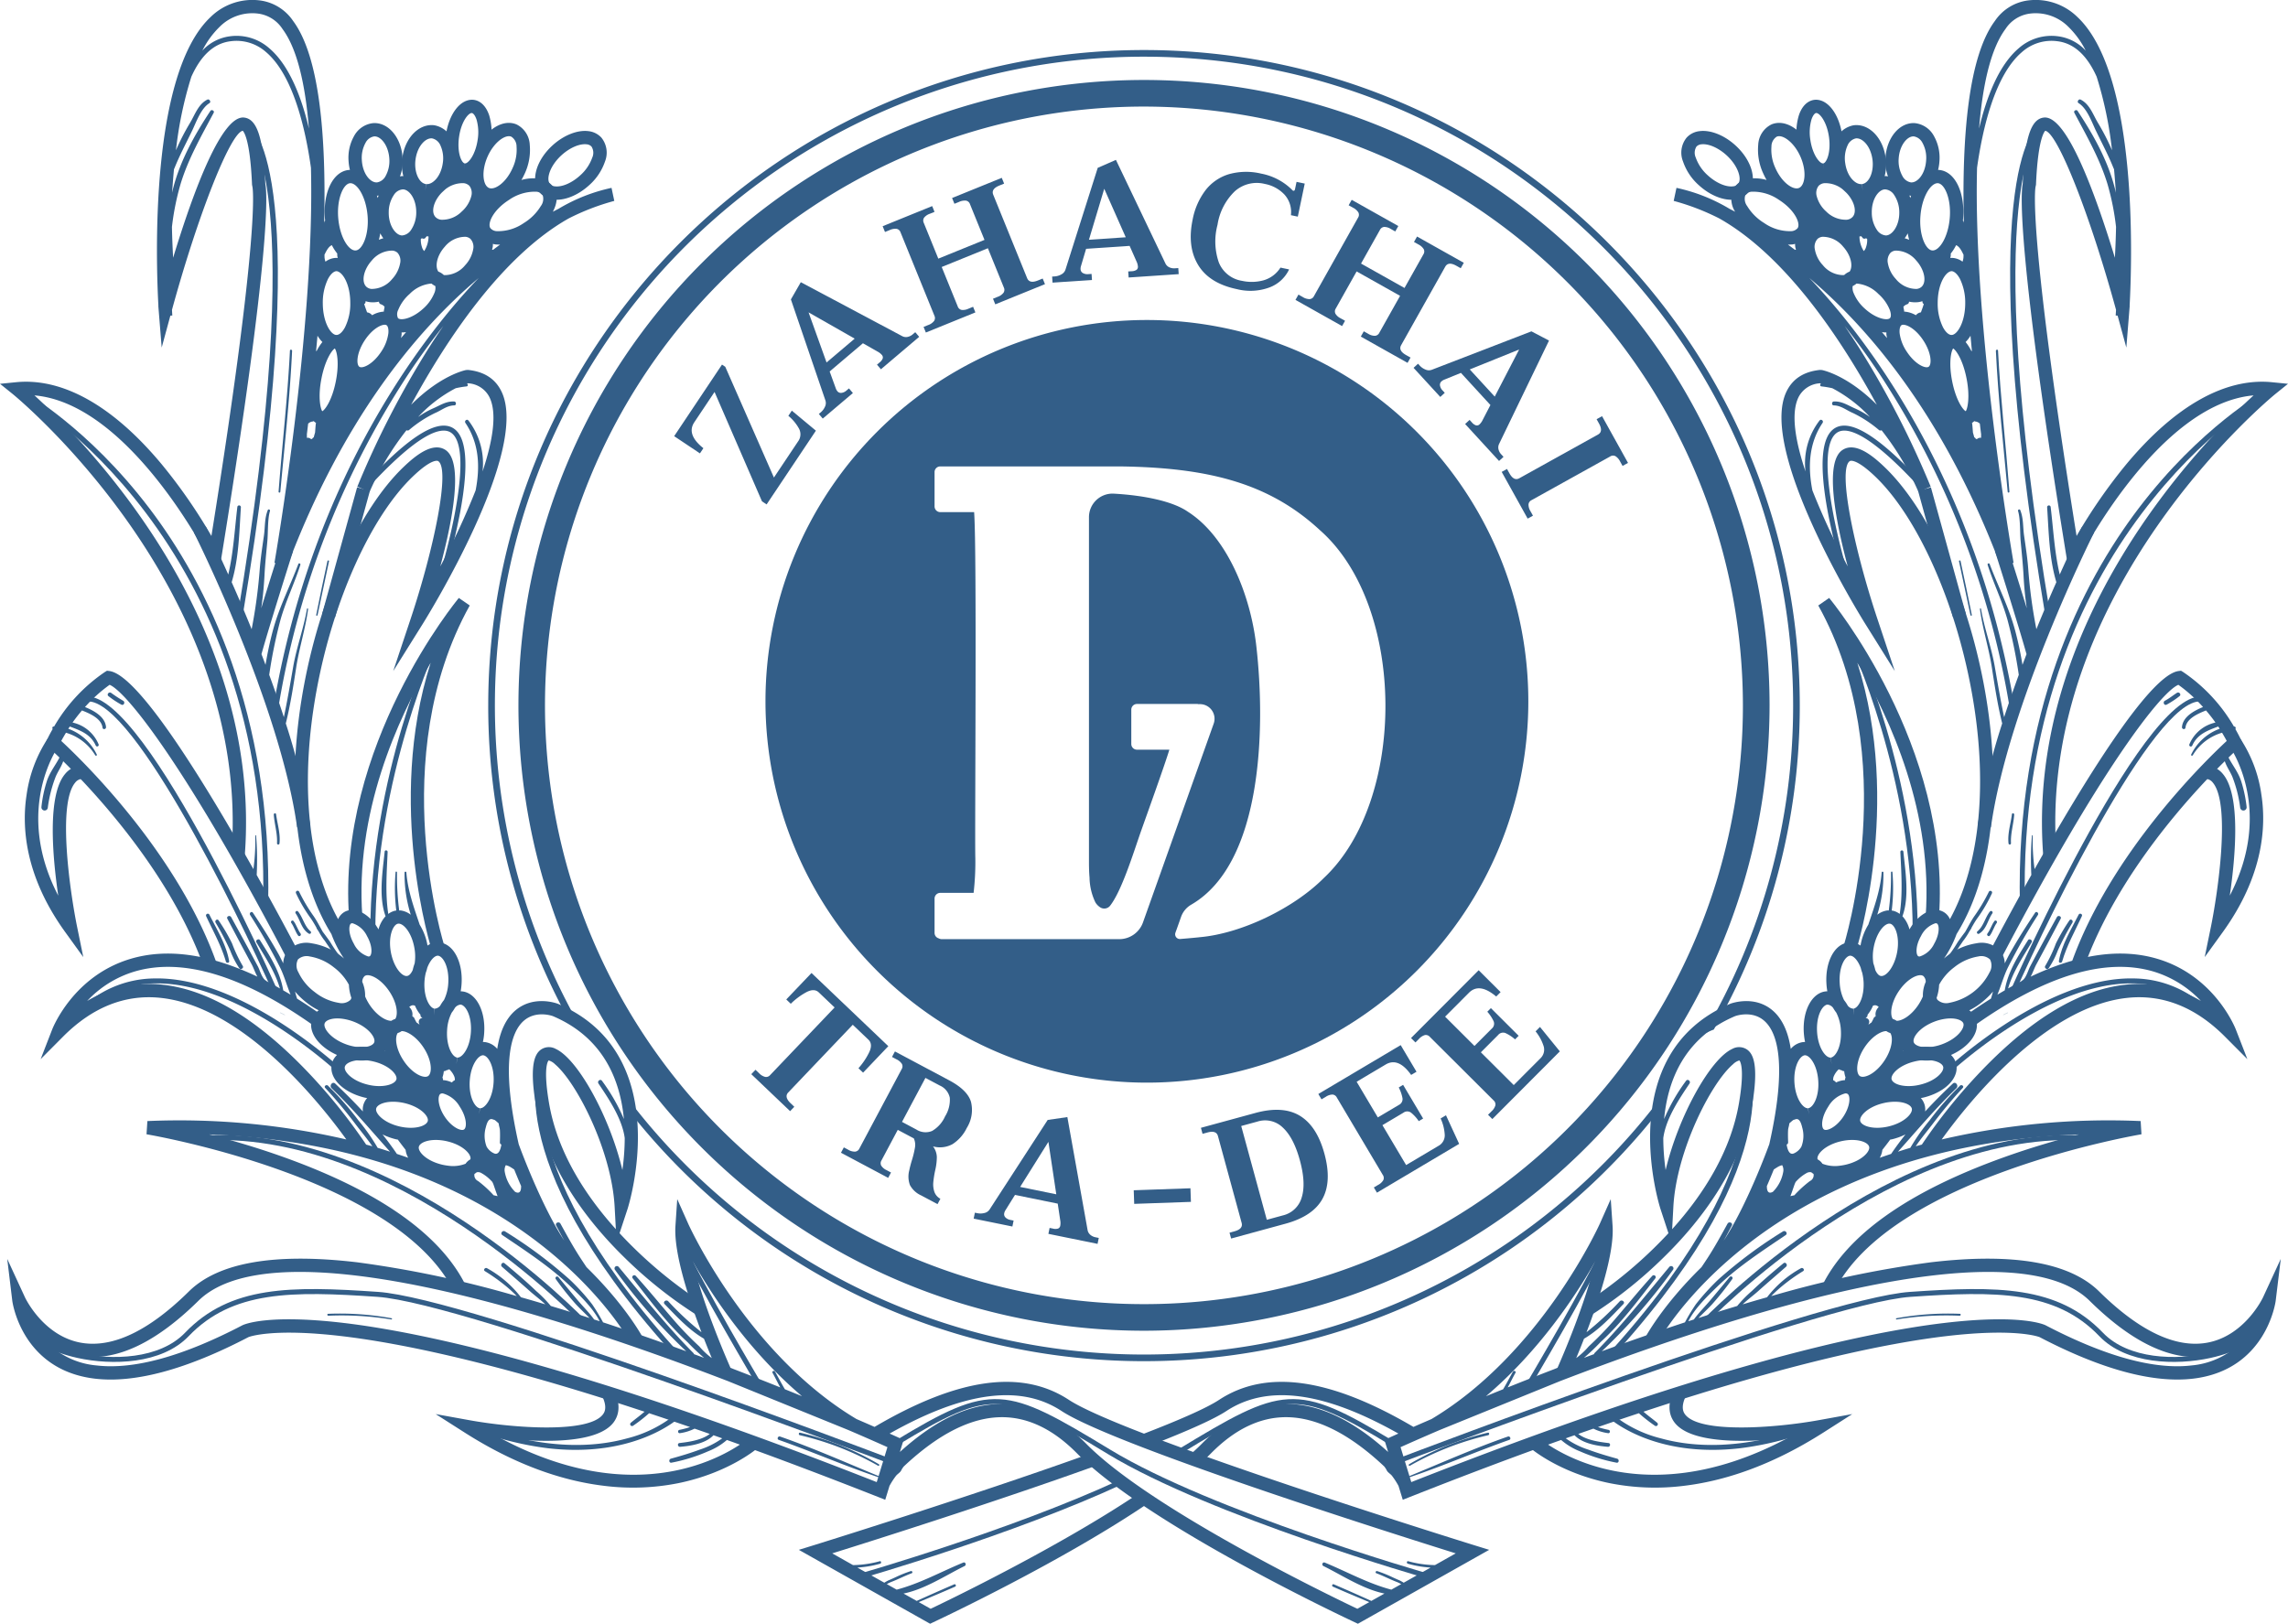
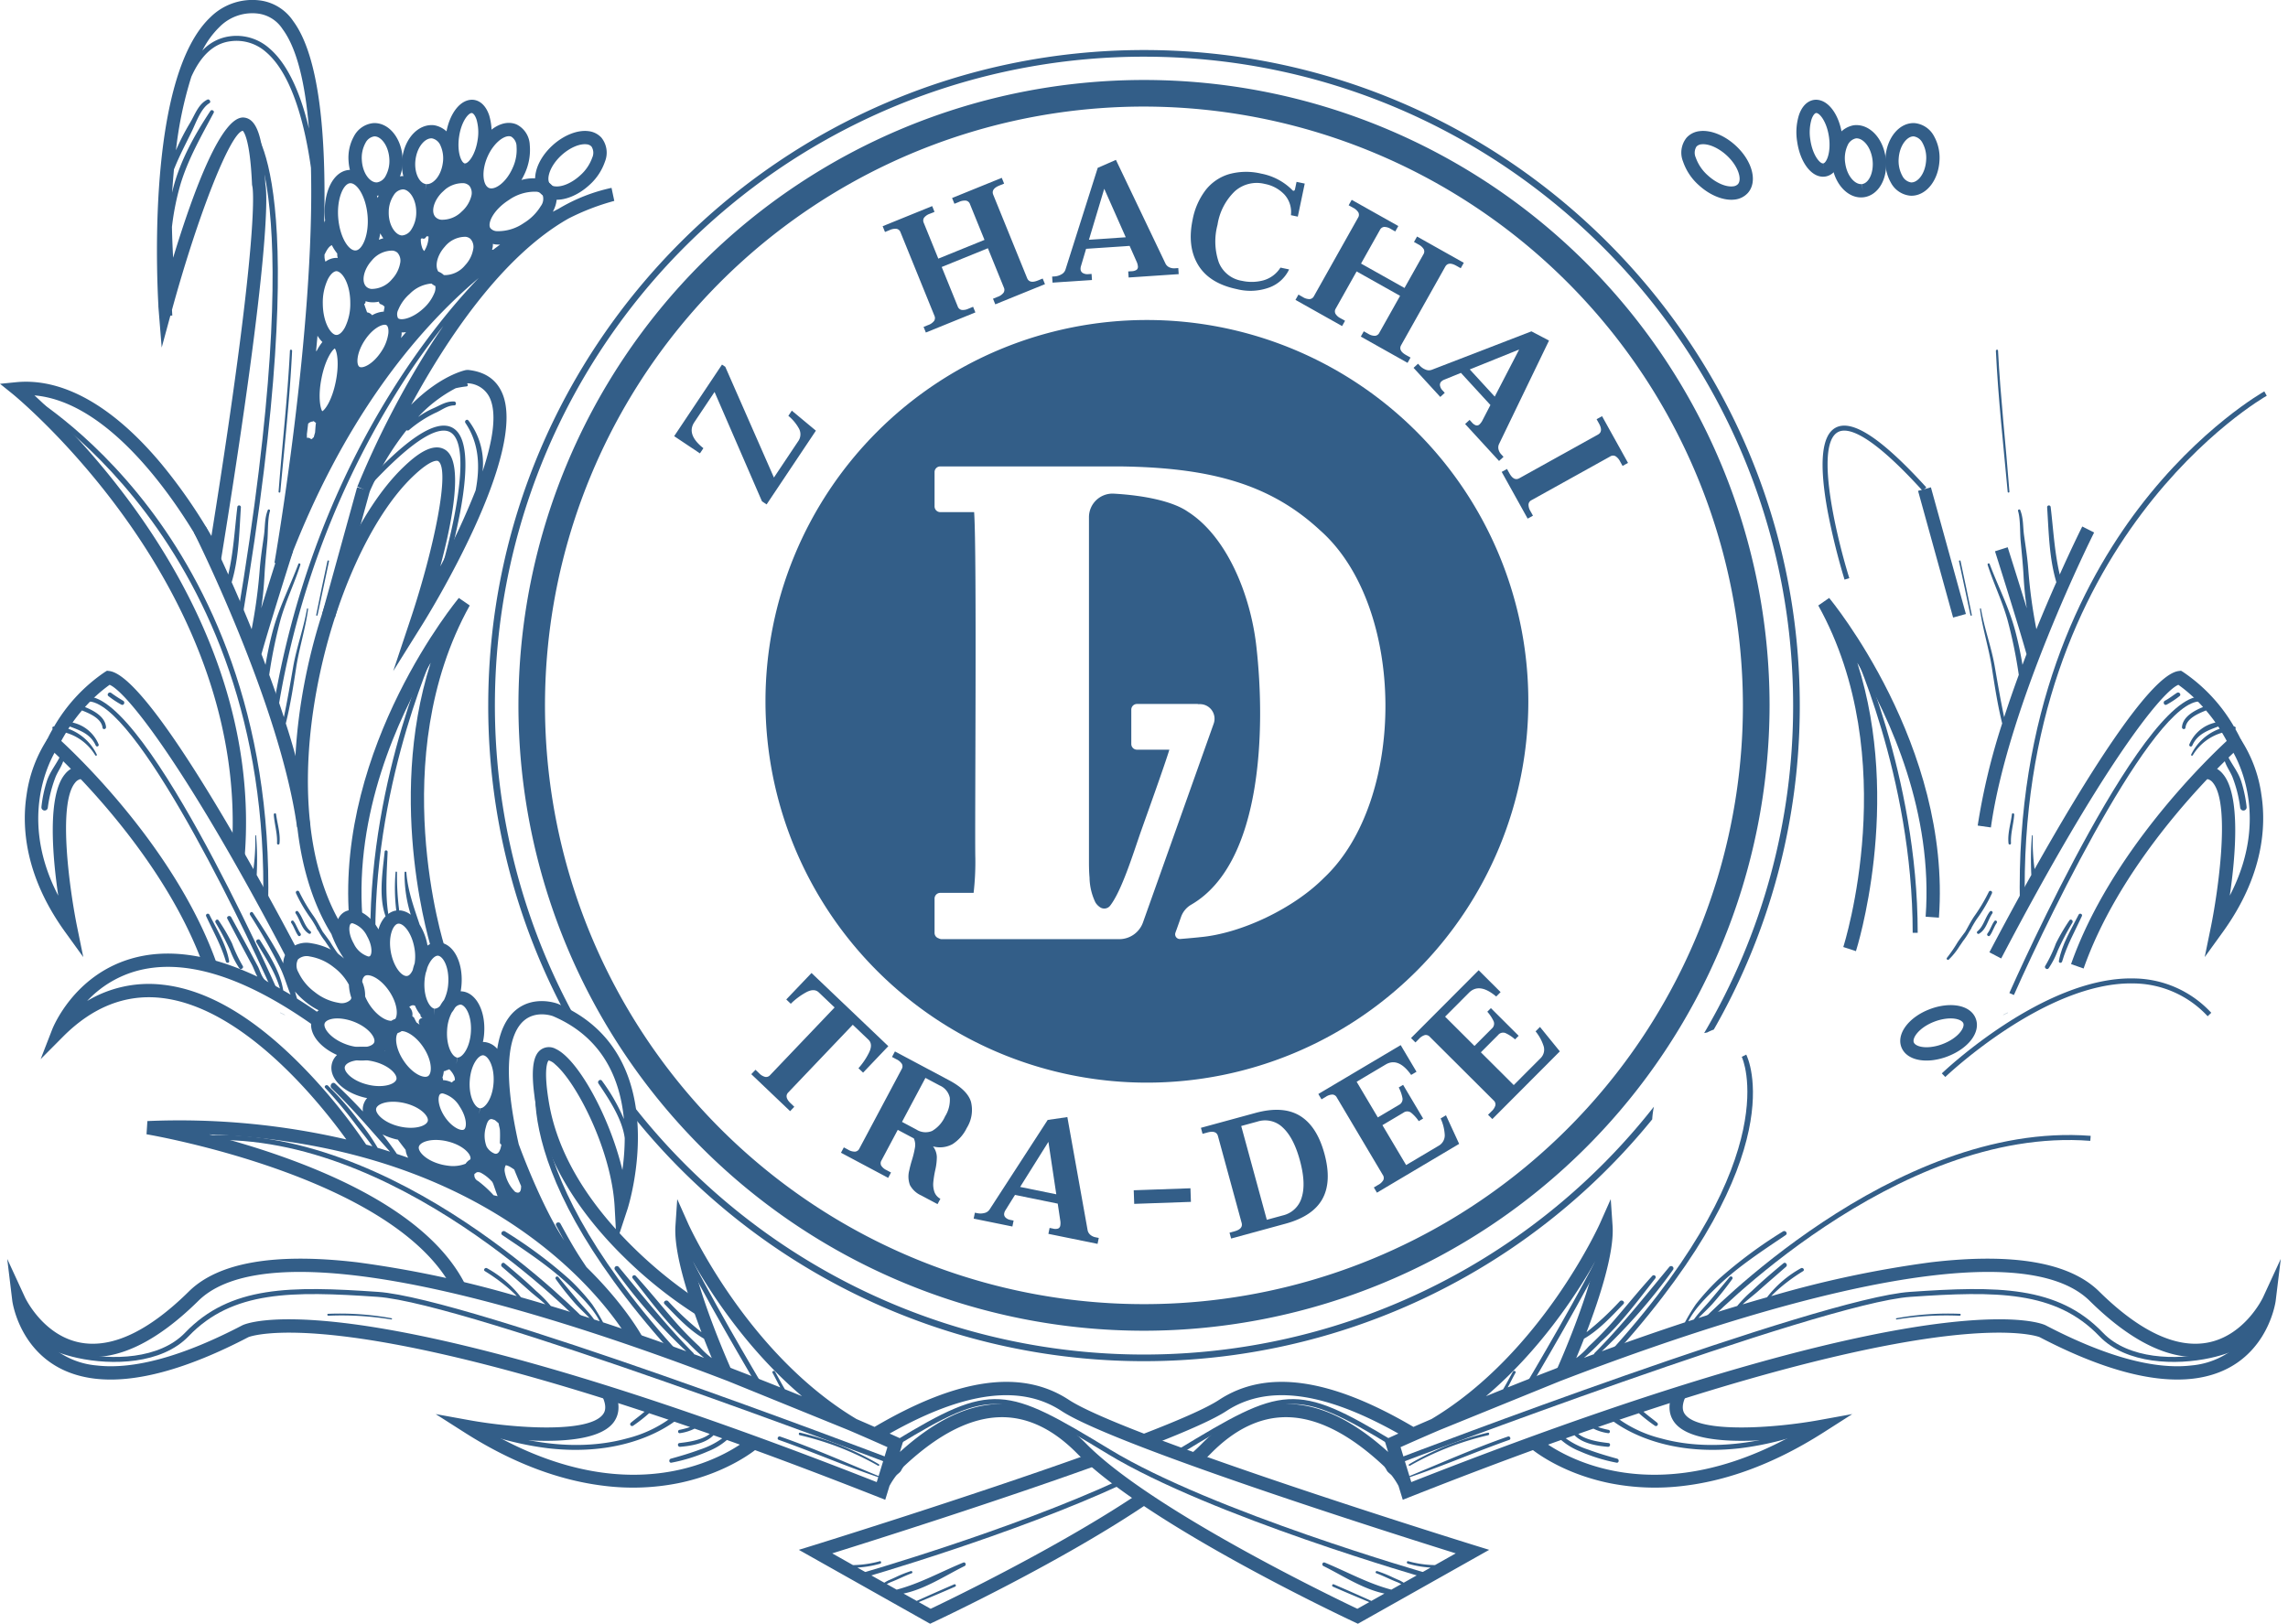
<svg xmlns="http://www.w3.org/2000/svg" viewBox="0 0 456.725 324.226">
  <defs>
    <style>.cls-1{fill:#335e88;}</style>
  </defs>
  <title>Asset 2</title>
  <g id="Layer_2" data-name="Layer 2">
    <g id="Layer_1-2" data-name="Layer 1">
      <path class="cls-1" d="M228.361,265.716a124.873,124.873,0,1,1,124.875-124.872,125.013,125.013,0,0,1-124.875,124.872m0-244.436a119.563,119.563,0,1,0,119.555,119.564,119.701,119.701,0,0,0-119.555-119.564" />
      <path class="cls-1" d="M120.685,296.696a46.345,46.345,0,0,0,14.654-.529c10.116-2.052,15.777-6.909,16.01-7.116l-1.749-2c-.816.712-19.383,16.281-49.729.095,7.631.848,19.242,1.308,22.599-3.114.9-1.194,1.652-3.287.088-6.499l-2.388,1.164c1.182,2.414.426,3.405.181,3.731-2.907,3.833-17.951,2.733-26.748,1.135l-6.638-1.204,5.693,3.63c10.651,6.811,20.135,9.778,28.027,10.707" />
      <path class="cls-1" d="M69.581,32.169a8.81,8.81,0,0,1,1.11-5.025,4.901,4.901,0,0,1,3.819-2.559c3.031-.185,5.596,2.898,5.854,6.903a8.847,8.847,0,0,1-1.114,5.026,4.918,4.918,0,0,1-3.827,2.559,4.199,4.199,0,0,1-.744-.019c-2.726-.325-4.865-3.218-5.098-6.885m5.098-4.931a2.354,2.354,0,0,0-1.705,1.271,6.207,6.207,0,0,0-.744,3.493c.169,2.734,1.713,4.505,3.032,4.419a2.361,2.361,0,0,0,1.709-1.273,6.225,6.225,0,0,0,.743-3.491c-.169-2.541-1.564-4.27-2.758-4.413a1.594,1.594,0,0,0-.277-.006" />
      <path class="cls-1" d="M84.649,39.381c-2.995-.423-4.904-3.914-4.325-7.941.558-3.962,3.309-6.789,6.364-6.431a4.923,4.923,0,0,1,3.614,2.853,8.854,8.854,0,0,1,.72,5.092c-.567,3.96-3.321,6.789-6.276,6.436Zm-1.696-7.571c-.346,2.427.623,4.738,2.067,4.943l-.117,1.321.157-1.319c1.303.153,2.947-1.488,3.328-4.173a6.212,6.212,0,0,0-.47-3.542,2.357,2.357,0,0,0-1.648-1.405c-1.295-.151-2.939,1.487-3.317,4.175" />
      <path class="cls-1" d="M92.405,35.257c-2.561-.366-4.017-3.93-3.397-8.296.607-4.304,2.975-7.325,5.572-7.022h.004c1.371.195,2.457,1.287,3.06,3.074a11.727,11.727,0,0,1,.341,5.222c-.607,4.306-2.971,7.33-5.512,7.028Zm-.768-7.92c-.446,3.116.487,5.196,1.142,5.293l-.149,1.318.157-1.318c.659.076,2.131-1.677,2.569-4.767a9.194,9.194,0,0,0-.237-4.01c-.286-.834-.656-1.246-.917-1.282-.655-.077-2.131,1.674-2.565,4.766" />
      <path class="cls-1" d="M107.847,38.562c-2.034-2.237-.956-6.428,2.457-9.542,2.207-2.008,4.929-3.096,7.104-2.84a4.139,4.139,0,0,1,2.629,1.286,4.787,4.787,0,0,1,.732,4.781,11.105,11.105,0,0,1-3.192,4.76c-2.203,2.008-4.921,3.099-7.092,2.844a4.167,4.167,0,0,1-2.638-1.289m4.25-7.578c-2.368,2.157-3.152,4.835-2.28,5.792a1.516,1.516,0,0,0,.973.434c1.416.167,3.378-.686,4.998-2.167a8.547,8.547,0,0,0,2.44-3.583,2.306,2.306,0,0,0-.161-2.203,1.501,1.501,0,0,0-.981-.442c-1.403-.163-3.361.691-4.989,2.169" />
      <path class="cls-1" d="M67.949,210.937c-4.23-1.635-6.642-4.885-5.613-7.565.756-1.97,3.136-2.963,6.224-2.601a12.255,12.255,0,0,1,3.007.76c4.165,1.598,6.63,4.919,5.609,7.56-.752,1.968-3.14,2.965-6.224,2.603a12.581,12.581,0,0,1-3.003-.757m-3.136-6.608c-.354.902,1.069,2.963,4.085,4.127a9.718,9.718,0,0,0,2.364.597c1.938.229,3.196-.29,3.437-.915.346-.908-1.065-2.969-4.089-4.133a10.148,10.148,0,0,0-2.364-.596c-1.93-.228-3.192.289-3.433.92" />
      <path class="cls-1" d="M86.25,189.922l2.521-.826c-.125-.376-11.949-37.696,4.997-68.195l-2.175-1.504c-.241.29-24.424,29.458-21.907,63.837l2.649-.193c-1.507-20.621,6.936-39.362,13.633-50.696-9.033,28.262.165,57.239.282,57.577" />
      <path class="cls-1" d="M11.872,151.267c-1.319-1.27-2.111-1.974-2.147-2.014l-.752-.659.422-.905c.35-.744.728-1.443,1.118-2.119-.121-.191-.076-.492.201-.508.032,0,.056.006.088.006a33.288,33.288,0,0,1,10.156-10.898l.394-.241.459.057c5.886.693,19.402,22.894,28.778,39.564a43.815,43.815,0,0,0,.374-6.681c-.004-.103.149-.129.156-.025a58.382,58.382,0,0,1,.121,7.866c3.868,6.923,6.956,12.755,8.363,15.439l-2.352,1.232c-19.725-37.667-31.838-53.154-35.368-54.642a30.044,30.044,0,0,0-4.917,4.441c1.797.726,4.037,1.948,4.197,4.006.036.448-.643.559-.695.107-.225-1.823-2.517-2.809-4.101-3.434-.627.736-1.262,1.532-1.882,2.417a7.324,7.324,0,0,1,5.199,4.352.309.309,0,0,1-.567.245c-1.022-2.29-3.076-3.007-5.178-3.805-.097.153-.206.291-.306.448a10.151,10.151,0,0,1,5.689,5.144c.1.209-.205.332-.318.141a10.128,10.128,0,0,0-5.837-4.493c-.314.535-.636,1.065-.937,1.642,4.064,3.757,23.274,22.364,31.074,44.557l-2.509.88c-6.63-18.872-21.807-35.134-28.179-41.39-.346,1.077-1.058,2.038-1.504,3.095a26.373,26.373,0,0,0-1.572,6.208.64.64,0,0,1-1.27-.151,25.678,25.678,0,0,1,1.077-5.16c.583-1.797,1.697-3.126,2.525-4.722" />
      <path class="cls-1" d="M16.624,191.11l-1.234-6.053c-1.335-6.551-4.013-24.488-.374-28.794a1.869,1.869,0,0,1,1.604-.742l.092-2.657a4.539,4.539,0,0,0-3.723,1.684c-3.574,4.23-2.516,16.426-1.363,24.286-8.949-17.206-.06-29.653.037-29.792l-2.135-1.57a27.266,27.266,0,0,0-4.214,11.2c-.981,6.291-.438,16.159,7.696,27.431Z" />
      <path class="cls-1" d="M1.443,251.372l1.013,8.395c.024.135,1.837,13.79,16.504,15.521,7.988.941,18.289-1.852,30.627-8.292,0,0,4.455-1.872,18.615-.203,11.599,1.367,30.608,5.234,60.46,15.091-.881.772-1.846,1.459-2.739,2.207a.375.375,0,0,0,.463.589,31.16,31.16,0,0,0,3.192-2.493q3.955,1.314,8.17,2.764a16.442,16.442,0,0,1-2.119.559c-.418.09-.322.74.101.659a9.435,9.435,0,0,0,2.922-.902c.997.343,2.003.693,3.028,1.055-1.589,1.248-4.266,1.616-6.039,1.819-.491.057-.366.788.117.752,2.074-.165,5.098-.637,6.665-2.312.583.209,1.162.41,1.749.62a16.122,16.122,0,0,1-4.53,2.267c-1.874.698-3.788,1.262-5.71,1.793-.494.133-.398.915.121.798a33.811,33.811,0,0,0,7.293-2.267,12.942,12.942,0,0,0,3.755-2.262q13.822,4.928,30.27,11.412l1.339.527.848-2.768a15.424,15.424,0,0,1,1.323-2.043c.301-.364.764-.599.997-1.009a4.309,4.309,0,0,1,.535-.834c6.959-6.553,13.577-9.864,19.676-9.836,5.194.02,10.183,2.446,14.879,7.203,14.188,14.361,53.794,32.967,55.474,33.749l.619.295,26.206-14.76-2.951-.911c-.684-.213-69.634-21.612-80.944-29.032-9.412-6.181-22.112-4.41-38.797,5.396-1.054-.46-2.264-.987-3.607-1.57-21.855-13.05-33.486-38.755-33.598-39.014l-2.183-4.895-.358,5.347c-.358,5.341,2.617,14.458,5.198,21.228a59.264,59.264,0,0,1-6.642-6.189c-.41-.407-1.133.144-.723.566,2.432,2.505,4.853,5.17,7.86,6.917.575,1.456,1.11,2.764,1.564,3.868a15.03,15.03,0,0,1-2.497-2.334,65.329,65.329,0,0,1-4.917-5.055c-2.605-2.996-5.094-6.084-7.759-9.022-.338-.366-.925.084-.612.484,3.426,4.386,6.799,8.971,10.936,12.737a41.833,41.833,0,0,0,3.313,3.15c-.671-.249-1.363-.502-2.042-.752a.231.231,0,0,0-.069-.189c-5.363-5.401-10.079-11.376-14.94-17.224a.469.469,0,0,0-.736.581,112.626,112.626,0,0,0,14.225,16.269c-5.315-1.95-10.903-3.902-16.605-5.779a39.116,39.116,0,0,0-2.179-3.609,43.017,43.017,0,0,0-4.511-4.965,90.841,90.841,0,0,0-12.865-9.578c-.499-.318-1.045.396-.555.727,4.668,3.154,9.649,6.395,13.694,10.335,2.018,1.953,4.451,4.308,5.733,6.871-.362-.121-.732-.238-1.102-.356-1.041-1.442-2.303-2.668-3.441-4.031-1.238-1.479-2.469-2.957-3.707-4.438a.324.324,0,0,0-.506.404,59.751,59.751,0,0,0,3.988,4.999c.892.959,1.841,1.84,2.75,2.774q-3.841-1.239-7.728-2.402a25.02,25.02,0,0,0-2.931-2.993c-2.022-1.936-4.141-3.743-6.295-5.528-.427-.364-.941.33-.523.696,1.893,1.646,3.795,3.284,5.664,4.953.837.742,1.999,1.6,2.988,2.548q-2.43-.732-4.869-1.419a21.797,21.797,0,0,0-6.754-5.791c-.398-.229-.84.329-.435.581a37.657,37.657,0,0,1,3.929,2.77,27.284,27.284,0,0,1,2.307,2.085,1.676,1.676,0,0,1,.117.126,213.738,213.738,0,0,0-31.882-6.754c-16.396-1.932-27.681.024-33.555,5.813-7.687,7.593-14.686,11.081-20.793,10.361-8.058-.947-11.901-9.088-11.937-9.175Zm158.658,27.42c-1.105-.451-2.247-.919-3.421-1.391-.691-1.142-1.295-2.32-1.958-3.508-.181-.312-.695-.089-.511.223.543.959,1.001,1.956,1.548,2.917q-4.355-1.752-9.247-3.635l-.695-.283c-1.038-2.356-5.573-12.88-7.495-21.186,3.9,6.861,11.169,17.867,21.779,26.863m17.485,7.458c14.892-8.399,26.145-9.879,34.326-4.503,10.39,6.812,65.136,24.183,78.684,28.424l-4.152,2.344a21.361,21.361,0,0,1-5.34-.776c-.313-.074-.37.425-.06.501a20.899,20.899,0,0,0,4.535.764l-5.375,3.027a9.376,9.376,0,0,0-.82-.464c-.507-.208-.998-.433-1.492-.664a24.156,24.156,0,0,0-2.975-1.19c-.277-.094-.459.33-.173.432,1.399.515,2.71,1.214,4.093,1.741.289.109.571.272.876.418l-1.978,1.112c-4.652-1.226-8.829-3.568-13.283-5.404-.443-.18-.696.479-.278.688,3.739,1.837,7.925,4.636,12.19,5.494l-2.617,1.473c-2.493-1.129-4.985-2.231-7.498-3.314-.294-.125-.479.335-.181.466q3.612,1.573,7.261,3.086l-2.372,1.333c-5.17-2.453-41.189-19.849-54.095-32.92-5.21-5.281-10.851-7.97-16.753-7.996-6.59-.033-13.308,3.124-20.476,9.602l.735-2.408-1.053-.486c-.064-.027-.664-.302-1.729-.78m-168.03-18.026a15.872,15.872,0,0,0,7.06,2.634c6.947.824,14.67-2.913,22.973-11.105,5.262-5.196,15.82-6.901,31.371-5.066,22.784,2.682,52.105,12.542,74.33,21.081l24.102,9.798c3.687,1.582,6.373,2.776,7.752,3.397l-1.761,5.772c-6.545-2.694-12.946-5.555-19.66-7.889-.434-.148-.708.513-.265.668,6.645,2.34,13.171,5.2,19.857,7.44l-.306.987c-57.613-22.68-89.696-29.808-106.493-31.79-14.952-1.759-19.64.241-20.123.473-11.888,6.209-21.674,8.901-29.124,8.024a15.948,15.948,0,0,1-9.713-4.424" />
      <polygon class="cls-1" points="66.864 123.311 73.843 98.013 71.286 97.307 64.299 122.601 66.864 123.311" />
      <path class="cls-1" d="M41.069,105.129c.06.108,1.91,3.81,4.499,9.589,1.041-4.431,1.274-8.998,1.813-13.505a.355.355,0,0,1,.704.084c-.33,4.996-.39,10.11-1.838,14.951,1.235,2.772,2.585,5.944,3.985,9.391a103.72,103.72,0,0,0,1.62-12.021c.177-2.239.518-4.456.836-6.676.249-1.783.097-3.391.764-5.075.109-.292.526-.111.438.179-.49,1.605-.362,4.315-.527,6.064-.209,2.28-.454,4.553-.57,6.845-.117,2.205-.326,4.364-.648,6.505,1.822-5.92,3.784-12.089,3.812-12.186l2.529.804c-.045.151-4.692,14.781-6.293,20.543.278.703.539,1.417.808,2.129.387-2.313.869-4.61,1.476-6.877,1.25-4.648,3.394-8.775,5.078-13.246.104-.271.491-.1.402.161-1.178,3.699-2.899,7.193-3.956,10.936a95.274,95.274,0,0,0-2.26,11.024c1.014,2.758,1.995,5.59,2.923,8.454.708-3.336,1.279-6.708,1.862-10.069.679-3.917,2.09-7.638,2.75-11.556a.116.116,0,0,1,.229.03c-.527,3.914-1.757,7.691-2.368,11.599-.583,3.779-1.158,7.534-2.087,11.247a128.767,128.767,0,0,1,4.893,20.395l-2.633.371c-3.438-24.67-20.44-58.554-20.609-58.892Z" />
      <path class="cls-1" d="M177.502,292.224l.358-.933c-3.429-1.304-84.216-32.091-102.405-33.333-17.392-1.198-29.465-1.281-38.507,8.149-5.114,5.335-14.647,5.53-21.257,4.067-5.025-1.102-8.856-3.2-9.552-5.221l-.941.32c.816,2.378,4.845,4.68,10.272,5.876,6.867,1.511,16.798,1.28,22.197-4.35,8.745-9.116,20.605-9.026,37.72-7.844,17.995,1.246,101.275,32.951,102.115,33.269" />
      <path class="cls-1" d="M116.419,264.577l.728-.682c-.386-.396-38.295-40.148-77.752-37.094l.069.999c38.99-3.027,76.581,36.381,76.955,36.777" />
      <path class="cls-1" d="M109.303,289.17c17.465,2.057,26.218-6.014,26.326-6.119l-.687-.722a24.925,24.925,0,0,1-9.746,4.877c-5.974,1.664-15.965,2.587-29.715-2.491l-.35.939a62.039,62.039,0,0,0,14.172,3.516" />
      <path class="cls-1" d="M151.369,277.107l.852-.503c-.125-.21-12.475-21.064-15.354-27.827l-.924.392c2.911,6.825,15.301,27.731,15.426,27.938" />
-       <path class="cls-1" d="M68.416,215.047l.691-.715c-.201-.196-20.262-19.351-38.298-18.961a21.372,21.372,0,0,0-15.495,6.859l.724.689a20.388,20.388,0,0,1,14.795-6.551c17.589-.372,37.39,18.488,37.583,18.679" />
      <path class="cls-1" d="M73.924,186.263h.997c-.012-31.367,12.479-57.816,12.6-58.079l-.893-.43c-.128.265-12.716,26.903-12.704,58.509" />
      <path class="cls-1" d="M54.714,198.682l.909-.402c-1.146-2.589-28.212-63.431-39.385-58.966l.37.927c8.548-3.404,30.406,41.028,38.106,58.441" />
      <path class="cls-1" d="M52.527,180.735l.997.022c.868-38.59-12.423-64.427-23.741-79.303-12.266-16.132-24.934-23.23-25.059-23.302l-.478.872c.498.279,49.937,28.465,48.281,101.711" />
      <path class="cls-1" d="M133.651,269.565l.74-.662c-34.407-38.489-25.454-57.687-25.353-57.874l-.893-.45c-.402.796-9.432,19.911,25.506,58.986" />
      <path class="cls-1" d="M88.518,115.738a131.344,131.344,0,0,0,3.365-13.595c1.753-9.502,1.251-15.121-1.491-16.697-3.281-1.879-9.223,2.01-18.193,11.876l.736.674c10.574-11.633,15.057-12.777,16.954-11.69,4.748,2.73-.068,21.954-2.32,29.133Z" />
      <path class="cls-1" d="M48.362,123.434c14.763-88.165,2.038-98.032,1.487-98.41l-.562.822.285-.41-.293.402c.128.094,12.664,10.465-1.898,97.431Z" />
      <path class="cls-1" d="M285.037,315.233l.273-.957c-.434-.127-43.211-12.385-63.684-24.81-20.978-12.737-23.487-13.575-43.123-1.655l.515.849c19.23-11.668,21.26-10.986,42.094,1.656,20.585,12.496,63.495,24.796,63.925,24.917" />
      <path class="cls-1" d="M6.879,78.95c19.024,1.65,34.668,32.373,34.833,32.7l1.845,3.663.647-4.047c9.979-61.533,9.127-72.752,8.757-74.597-.39-9.058-1.612-12.888-4.214-13.193l-.016-.002c-4.466-.503-10.079,14.546-14.172,27.994-.096-1.745-.189-3.827-.237-6.153a51.928,51.928,0,0,1,1.693-8.475c1.544-5.136,4.153-9.623,6.645-14.331.201-.38-.422-.724-.655-.368-3.148,4.76-5.994,9.85-7.434,15.417-.072.299-.136.605-.209.906.097-1.55.221-3.128.37-4.71a.876.876,0,0,0,.065-.095c1.029-2.612,2.359-5.067,3.574-7.598.824-1.743,1.773-4.454,3.437-5.466.394-.247-.012-.906-.426-.701-1.825.92-2.477,3.047-3.478,4.694a46.451,46.451,0,0,0-2.778,5.415,77.03,77.03,0,0,1,3.072-14.683c1.757-3.911,4.25-6.627,7.791-7.079a8.858,8.858,0,0,1,7.125,2.165c5.419,4.615,7.868,15.34,8.957,23.091.821,32.302-7.176,78.242-7.285,78.883l2.549.696c10.968-29.145,25.594-46.881,38.219-57.569-9.372,9.745-33.274,38.636-41.122,86.542l.989.165a171.981,171.981,0,0,1,25.992-67.365c2.469-3.719,4.873-6.971,7.089-9.764-1.034,1.502-2.055,3.05-3.08,4.672A182.899,182.899,0,0,0,71.33,97.175l2.449,1.029a55.968,55.968,0,0,1,7.365-12.301.443.443,0,0,0,.511-.038,24.089,24.089,0,0,1,5.166-3.383c1.315-.543,2.364-1.506,3.872-1.536.438-.012.414-.75-.02-.776-1.625-.088-2.831.782-4.254,1.391a16.811,16.811,0,0,0-2.959,1.703,27.934,27.934,0,0,1,7.506-5.746,19.773,19.773,0,0,1,2.159-.361c.342-.038.322-.422.093-.577.06-.016.12-.036.164-.046a5.075,5.075,0,0,1,4.322,2.776c1.572,3.194.664,8.694-1.379,14.837a14.073,14.073,0,0,0-2.814-10.178c-.309-.39-.872.069-.607.475,2.762,4.103,2.955,8.786,2.038,13.48a146.178,146.178,0,0,1-7.052,15.176c2.525-9.475,4.656-20.957.997-23.279-2.557-1.624-5.982,1.172-8.322,3.416-17.521,16.747-30.483,67.332-14.409,93.275a21.892,21.892,0,0,0,2.513,4.882c-.141-.119-.269-.244-.422-.36a12.807,12.807,0,0,0-6.111-2.688,4.99,4.99,0,0,0-4.764,1.61,4.128,4.128,0,0,0-.833,2.402c-.285-.57-.555-1.137-.856-1.696-1.604-2.885-3.373-5.665-5.199-8.409-.257-.39-.804.058-.558.444a113.538,113.538,0,0,1,6.01,10.548c.824,1.69,1.339,3.6,2.067,5.365-.483-.297-.977-.575-1.464-.858-.627-3.739-2.653-6.853-4.647-10.027-.249-.402-.957.016-.712.428,1.741,2.961,3.739,5.884,4.692,9.215-.885-.507-1.769-.991-2.638-1.436a.376.376,0,0,0-.149-.128c-.783-.426-1.201-2.061-1.592-2.807-.587-1.099-1.17-2.2-1.76-3.302-1.178-2.197-2.396-4.38-3.591-6.567-.261-.459-1.005-.145-.756.323,1.605,3.038,3.201,6.067,4.841,9.08.382.71.696,1.659,1.15,2.483-9.553-4.535-18.04-5.735-25.357-3.544-11.338,3.397-15.439,13.667-15.612,14.106l-2.295,5.912,4.475-4.499c5.865-5.894,12.431-8.495,19.515-7.735.08.011.161.02.241.028,16.379,1.931,31.561,20.99,36.791,28.241a147.407,147.407,0,0,0-39.714-3.672l-.173,2.637c.495.084,50.3,8.539,61.425,31.554l2.396-1.158c-4.957-10.238-17.168-18.914-36.289-25.779-5.415-1.946-10.638-3.457-15.04-4.587,63.261,2.42,83.999,41.362,84.212,41.783l2.364-1.215c-.084-.171-3.401-6.384-11.233-14.059-.414-.611-.821-1.228-1.21-1.819-1.444-2.221-2.718-4.546-3.993-6.867-.285-.517-1.142-.163-.86.375.531,1.01,1.065,2.017,1.62,3.016-4.579-6.981-8.728-18.241-9.098-19.266-3.682-16.379-1.492-22.432,1.005-24.631,2.433-2.135,5.673-.991,5.81-.939,10.071,4.27,13.444,12.735,14.184,20.55a37.795,37.795,0,0,0-4.374-7.632c-.33-.471-1.01.078-.7.546,2.043,3.038,4.74,7.04,5.239,10.892a46.571,46.571,0,0,1-.467,6.368c-2.577-10.767-8.913-22.149-13.291-24.169a2.805,2.805,0,0,0-3.036.177c-1.061.814-2.324,2.843-.948,11.002,2.191,13.044,10.823,23.765,17.681,30.463a87.496,87.496,0,0,0,14.45,11.497l1.367-2.278a87.974,87.974,0,0,1-16.789-14.068l1.615-4.898c.093-.308,9.826-30.833-13.95-40.919-.245-.096-4.881-1.781-8.524,1.389-1.849,1.621-3.031,4.172-3.554,7.619a3.887,3.887,0,0,0-2.436-1.353l-.201-.018c-.072-.004-.149.002-.229.002a10.848,10.848,0,0,0,.261-1.881c.269-4.365-1.608-7.903-4.354-8.224l-.197-.016a1.171,1.171,0,0,0-.145,0,12.841,12.841,0,0,0,.181-1.522c.265-4.364-1.604-7.902-4.354-8.226l-.201-.016a3.679,3.679,0,0,0-2.248.625.101.101,0,0,0-.003-.03,11.63,11.63,0,0,0-1.557-4.137c-1.145-3.417-2.384-6.801-2.661-10.441-.016-.199-.346-.193-.354.002a26.731,26.731,0,0,0,1.235,8.455,4.25,4.25,0,0,0-2.011-.859c-.096-.009-.193.013-.297.009a53.446,53.446,0,0,1-.439-7.613c.005-.185-.277-.225-.285-.034a37.279,37.279,0,0,0,.141,7.667c-.044.004-.088-.002-.133.004a3.518,3.518,0,0,0-1.467.665c-.628-4.077-.302-8.258-.129-12.371.02-.382-.555-.458-.591-.07-.394,3.868-1.254,9.01.181,12.895a6.204,6.204,0,0,0-1.411,2.632c-1.243-2.171-3.096-3.655-4.845-3.86a3.187,3.187,0,0,0-1.946.372,3.071,3.071,0,0,0-1.27,1.448c-6.095-11.081-7.671-27.528-4.266-45.876,3.301-17.846,10.831-34.531,19.173-42.51,3.912-3.747,5.022-3.122,5.062-3.085,2.469,1.559-.828,17.47-5.443,31.347l-3.526,10.582,5.914-9.456c.876-1.412,21.469-34.602,15.679-46.4q-1.839-3.778-6.665-4.278l-.394.024c-.314.059-5.126,1.094-10.96,6.938,7.023-12.944,18.072-29.653,31.44-37.204a46.869,46.869,0,0,1,9.114-3.507l-.551-2.602a34.686,34.686,0,0,0-10.549,4.161c-.378.193-.776.401-1.166.606.957-1.798,1.025-3.5.193-4.805a4.242,4.242,0,0,0-3.237-1.837,8.867,8.867,0,0,0-3.232.301,13.967,13.967,0,0,0,.704-1.363,11.192,11.192,0,0,0,.964-5.652,4.769,4.769,0,0,0-2.613-4.067,3.927,3.927,0,0,0-1.086-.292c-2.621-.309-5.564,2.022-7.168,5.673a11.981,11.981,0,0,0-1.005,3.944,5.075,5.075,0,0,0-1.041-.249,8.086,8.086,0,0,0-6.16,2.3,9.636,9.636,0,0,0-1.785,2.173,5.186,5.186,0,0,0-4.438-3.251,4.905,4.905,0,0,0-4.009,2.25,7.777,7.777,0,0,0-1.045,2.143c-.965-3.142-2.843-5.342-5.013-5.599a3.548,3.548,0,0,0-.728-.014c-3.184.271-5.235,4.499-4.785,9.834.013.094.016.185.029.28a.606.606,0,0,0-.169.353.654.654,0,0,1-.024.125c.417-17.457-.945-33.277-6.192-40.333a9.455,9.455,0,0,0-6.561-4.099,11.899,11.899,0,0,0-9.939,3.327c-12.133,11.452-10.887,48.686-10.396,57.667h-.017l.672,8.314,1.733-6.376.386-.026-.065-1.132c5.199-19.015,11.668-35.364,14.136-35.756-.024.02,1.431.937,1.845,10.785l.077.394c.048.236,1.688,8.107-8.186,69.73a106.406,106.406,0,0,0-9.934-14.328c-9.682-11.629-19.729-17.29-29.04-16.378L0,76.636l2.529,2.037c.478.389,47.843,39.189,43.666,92.156l2.649.211c3.699-46.874-31.782-82.805-41.965-92.09m116.058,166.49c-6.027-6.688-11.68-15.32-13.352-25.248-1.231-7.283-.125-8.391-.061-8.447a2.924,2.924,0,0,1,1.263.756c4.382,3.719,11.313,17.324,11.908,28.503Zm-49.138-54.501a.508.508,0,0,1-.314.04,4.815,4.815,0,0,1-2.858-2.555c-1.162-2.03-1.013-3.757-.547-4.022a.553.553,0,0,1,.322-.042,4.862,4.862,0,0,1,2.862,2.557c1.158,2.032,1.001,3.757.535,4.022m3.932,7.032c1.6,2.404,1.737,4.648,1.174,5.484a3.308,3.308,0,0,0-.776.368.011.011,0,0,1-.008.01c-1.054.026-2.875-.997-4.362-3.226a10.401,10.401,0,0,1-.873-1.645,6.773,6.773,0,0,0-.571-2.903,1.543,1.543,0,0,1,.503-1.186,1.146,1.146,0,0,1,.784-.135c1.073.123,2.762,1.175,4.129,3.233m7.663,25.861c-.205.853-1.982,1.592-4.495,1.297a10.474,10.474,0,0,1-1.214-.217c-3.144-.758-4.821-2.616-4.595-3.556.204-.859,1.977-1.594,4.502-1.295a10.55,10.55,0,0,1,1.211.215c3.139.754,4.82,2.61,4.591,3.556m.068-8.969c-.82.553-3.136-.41-4.909-3.094-1.596-2.408-1.741-4.647-1.174-5.488a3.053,3.053,0,0,0,.76-.366.222.222,0,0,1,.024-.016,1.458,1.458,0,0,1,.23,0c1.069.127,2.762,1.174,4.128,3.231,1.79,2.693,1.749,5.196.941,5.733m-10.823,1.94a9.962,9.962,0,0,1-1.214-.223c-3.144-.752-4.824-2.608-4.592-3.557.198-.852,1.983-1.586,4.495-1.292a11.089,11.089,0,0,1,1.215.219c3.14.756,4.812,2.609,4.591,3.554-.209.853-1.986,1.59-4.495,1.299m8.134-24.439a10.538,10.538,0,0,0-.382,1.315c-.31.693-.7,1.124-1.098,1.196-1.065.193-2.73-1.775-3.277-4.796-.563-3.189.467-5.466,1.424-5.637a.99.99,0,0,1,.245-.008c1.069.129,2.528,2.002,3.027,4.808a9.174,9.174,0,0,1,.061,3.122m1.169,10.258a.492.492,0,0,0,.101.41c.084.091.193.159.278.238a.765.765,0,0,0-.68,1.031,3.011,3.011,0,0,0,.108.295c-.205-.142-.389-.303-.594-.422a8.954,8.954,0,0,1-.455-.884.553.553,0,0,0-.342-.302c-.008-.052-.036-.096-.048-.15a2.268,2.268,0,0,0,.028-.407,2.015,2.015,0,0,0-.519-1.228.943.943,0,0,0-.072-.07c-.008-.044-.008-.086-.016-.133a.74.74,0,0,0,.177-.094.906.906,0,0,1,.937-.085,6.669,6.669,0,0,0,1.097,1.801m4.685-2.936a7.253,7.253,0,0,0-.749,1.113,1.528,1.528,0,0,1-1.085.609l-.201,1.317.157-1.319c-.973-.116-2.204-2.235-2.015-5.425A10.232,10.232,0,0,1,85,194.218a6.513,6.513,0,0,0,.285-.959c.587-1.564,1.488-2.462,2.143-2.428h.004c1.013.122,2.243,2.241,2.054,5.435a8.77,8.77,0,0,1-.859,3.42m2.677,11.486-.201,1.317.157-1.319c-.965-.117-2.2-2.238-2.011-5.429a8.623,8.623,0,0,1,.929-3.555,6.451,6.451,0,0,0,.611-.91,1.622,1.622,0,0,1,1.158-.682c1.013.123,2.248,2.242,2.054,5.432-.188,3.226-1.724,5.206-2.697,5.146m-2.71,2.71a.68.68,0,0,0,.454-.135.279.279,0,0,1,.057-.036,1.915,1.915,0,0,0,.567-.205,4.049,4.049,0,0,1,1.049,1.54,2.07,2.07,0,0,1,.076.637,1.505,1.505,0,0,0-.583.462,4.913,4.913,0,0,0-1.463-.442c-.096-.01-.181-.006-.269-.01-.012-.026-.025-.054-.041-.082a1.063,1.063,0,0,1-.036-.189.727.727,0,0,0-.085-.264,5.708,5.708,0,0,0,.274-1.276m4.032,11.649c-.574.38-2.444-.428-3.855-2.557-1.415-2.133-1.451-4.153-.856-4.551a.795.795,0,0,1,.526-.08,5.585,5.585,0,0,1,3.333,2.633c1.416,2.139,1.456,4.155.852,4.555m7.459,3.003c-.133.867-.507,2.242-1.516,1.741a3.141,3.141,0,0,1-1.435-1.326,6.045,6.045,0,0,1-.173-3.79c.173-.677.502-1.996,1.399-1.65.092.032.241.078.402.132a8.918,8.918,0,0,1,.796.694c.008.446.209.868.233,1.329.048.82.024,1.626-.004,2.442a.419.419,0,0,0,.298.428m.88,4.129a2.924,2.924,0,0,1,.965.394c.249.153.482.306.715.469.403.991.857,2.098,1.375,3.292.017.871-.201,1.691-1.198,1.16a7.484,7.484,0,0,1-2.082-4.111,2.004,2.004,0,0,1,.225-1.204m-6.256,1.745a4.086,4.086,0,0,0,.442-.324,1.262,1.262,0,0,1,.961.161,8.025,8.025,0,0,1,1.701,1.277c.161.154.317.327.471.49.056.123.108.244.172.364.294.824.563,1.667.873,2.467-.286-.067-.583-.121-.857-.209a.629.629,0,0,0-.04-.083,22.558,22.558,0,0,0-2.999-2.726,1.291,1.291,0,0,1-.724-1.417m1.074-13.119c-.969-.114-2.212-2.235-2.019-5.427.198-3.229,1.733-5.204,2.698-5.146,1.017.118,2.255,2.239,2.066,5.433-.196,3.227-1.728,5.205-2.701,5.142l-.185,1.211v.002Zm-12.174,7.696c.209-.855,1.986-1.593,4.499-1.297a10.424,10.424,0,0,1,1.21.217c3.144.754,4.824,2.609,4.587,3.558,0,.01-.004.02-.004.032a2.725,2.725,0,0,0-.969.879,6.88,6.88,0,0,1-3.518.384,11.195,11.195,0,0,1-1.21-.215c-3.144-.76-4.821-2.616-4.595-3.558m-4.387,1.423q-1.368-2.015-2.862-3.89a12.968,12.968,0,0,0,2.702.975c.12.026.237.038.354.062.498.692,1.033,1.367,1.551,2.045a4.186,4.186,0,0,0,.523,1.584c-.744-.268-1.504-.521-2.268-.776m-16.415-25.476,1.531-2.161c-1.708-1.218-3.384-2.331-5.033-3.365-.161-.47-.285-.945-.41-1.421a14.88,14.88,0,0,0,2.3,2.209,12.861,12.861,0,0,0,6.111,2.688,5.4,5.4,0,0,0,4.133-1.005,1.144,1.144,0,0,0,.113.194,10.145,10.145,0,0,0,5.041,4.174,7.545,7.545,0,0,0,.193,3.625,13.42,13.42,0,0,0-1.628-.507,13.878,13.878,0,0,0-1.524-.272c-3.771-.44-6.81.921-7.386,3.313-.671,2.797,2.147,5.701,6.558,6.763.16.038.321.054.482.088a3.515,3.515,0,0,0-.78,1.478,3.313,3.313,0,0,0-.068,1.204c-1.757-1.912-3.607-3.755-5.528-5.569-.555-.518-1.247.422-.708.937,4.186,4.025,7.796,8.375,11.651,12.658-.816-.261-1.628-.52-2.468-.768a40.457,40.457,0,0,0-3.832-5.469,60.006,60.006,0,0,0-6.074-6.936c-.322-.313-.885.099-.563.443,2.09,2.247,4.06,4.621,5.918,7.066,1.118,1.483,2.404,3.009,3.494,4.583-.406-.117-.833-.219-1.239-.33a111.07,111.07,0,0,0-12.001-14.859c-9.958-10.359-19.563-16.112-28.71-17.079a23.959,23.959,0,0,0-14.98,3.251,21.344,21.344,0,0,1,9.42-5.86c9.657-2.873,21.755.804,35.987,10.927m6.839-8.304a9.167,9.167,0,0,0,.498,2.626,1.342,1.342,0,0,1-.185.396,2.555,2.555,0,0,1-2.34.592,10.269,10.269,0,0,1-4.8-2.154,10.425,10.425,0,0,1-3.245-3.93,2.65,2.65,0,0,1-.092-2.582,2.561,2.561,0,0,1,2.34-.593,10.342,10.342,0,0,1,4.804,2.159,10.682,10.682,0,0,1,3.02,3.486M76.517,47.579a6.983,6.983,0,0,0-.889.301,10.292,10.292,0,0,0,.273-1.291,8.327,8.327,0,0,0,.616.99m5.56-1.703a2.392,2.392,0,0,1-1.805,1.138c-1.254-.006-2.722-1.951-2.674-4.644a6.124,6.124,0,0,1,1.017-3.424,2.321,2.321,0,0,1,1.797-1.131,1.255,1.255,0,0,1,.153.008c1.254.147,2.557,2.044,2.525,4.629a6.233,6.233,0,0,1-1.013,3.424m2.601,4.255a1.834,1.834,0,0,1-.454-.824,4.352,4.352,0,0,1-.217-1.586c.096-.086.193-.163.314-.114a.501.501,0,0,0,.711-.296.21.21,0,0,0,.157-.161,1.349,1.349,0,0,0,.273.065s.048-.007.084-.01a5.471,5.471,0,0,1-.868,2.926m9.384-10.905a6.194,6.194,0,0,1-1.906,3.029,5.484,5.484,0,0,1-4.048,1.623,1.801,1.801,0,0,1-1.191-.559c-.988-1.076-.261-3.472,1.544-5.124a5.54,5.54,0,0,1,4.061-1.621,1.851,1.851,0,0,1,1.194.553,2.376,2.376,0,0,1,.346,2.099m4.157,10.618a2.762,2.762,0,0,0,.165-1.144c.165.033.313.079.478.101a7.412,7.412,0,0,0,.973.034c-.474.34-.949.697-1.419,1.053-.068-.018-.132-.03-.197-.044m3.401-9.937a9.026,9.026,0,0,1,5.384-1.63,1.778,1.778,0,0,1,1.302.626,2.377,2.377,0,0,1-.354,2.249,10.136,10.136,0,0,1-3.385,3.381,9.009,9.009,0,0,1-5.387,1.626,1.765,1.765,0,0,1-1.303-.621c-.603-.939.555-3.606,3.743-5.631m-4.306-8.603c1.191-2.714,3.221-4.242,4.431-4.099a1.136,1.136,0,0,1,.326.088,2.32,2.32,0,0,1,1.041,1.953,8.571,8.571,0,0,1-.768,4.261c-1.299,2.979-3.598,4.529-4.752,4.014-1.186-.518-1.556-3.29-.278-6.217m-9.81,22.928c-.755-1.113-.225-3.304,1.287-4.971a5.281,5.281,0,0,1,4.133-1.978,1.7,1.7,0,0,1,.989.422,2.352,2.352,0,0,1,.547,2.06,6.235,6.235,0,0,1-1.608,3.191,5.295,5.295,0,0,1-4.129,1.98,1.466,1.466,0,0,1-.157-.041,3.181,3.181,0,0,0-1.062-.663M80.171,66.768c.008-.139-.008-.253,0-.39a5.356,5.356,0,0,0,.885-.058c-.334.394-.668.776-1.009,1.182a7.114,7.114,0,0,0,.124-.734m-.679-4.889a8.415,8.415,0,0,1,2.279-3.182,6.872,6.872,0,0,1,4.351-2.079,4.332,4.332,0,0,0,.779.505,2.525,2.525,0,0,1-.177,1.347,8.44,8.44,0,0,1-2.271,3.178c-2.195,2-4.495,2.42-5.013,1.863a1.855,1.855,0,0,1,.052-1.632m-6.71,6.119c1.515-2.325,3.321-3.238,4.129-3.144a.546.546,0,0,1,.245.081c.297.193.442.816.37,1.592a8.493,8.493,0,0,1-1.399,3.65c-1.705,2.62-3.772,3.462-4.379,3.062-.667-.432-.595-2.744,1.034-5.241m3.839-5.807c0,.008.008.014.008.028a5.324,5.324,0,0,0-2.344.726,1.612,1.612,0,0,0-1.013-.577c-.193-.575-.418-1.12-.575-1.693a.307.307,0,0,0,.25-.257c.012-.091.019-.183.036-.278a4.437,4.437,0,0,0,.856.193,5.619,5.619,0,0,0,1.813-.102.529.529,0,0,0,.41.534,1.61,1.61,0,0,1,.7.479c-.016.316-.133.625-.141.947m-2.408-10.17a5.297,5.297,0,0,1,4.133-1.98,1.748,1.748,0,0,1,.997.424,2.372,2.372,0,0,1,.539,2.06,6.342,6.342,0,0,1-1.604,3.193,5.304,5.304,0,0,1-4.138,1.976,1.759,1.759,0,0,1-.992-.422c-1.078-.981-.587-3.438,1.065-5.251m-3.196-2.01c-1.403.114-3.176-2.614-3.498-6.463-.322-3.783,1.005-6.851,2.356-6.963a.852.852,0,0,1,.201.003c1.339.157,2.987,2.791,3.297,6.462.321,3.779-1.005,6.844-2.356,6.961m-2.143,15.332c-.507.967-1.15,1.541-1.705,1.541l-.104-.005c-1.102-.129-2.63-2.614-2.63-6.369a10.796,10.796,0,0,1,1.046-4.822c.522-.967,1.157-1.546,1.716-1.542h.004c1.202.143,2.73,2.625,2.722,6.378a10.594,10.594,0,0,1-1.049,4.819m-4.539,16.767c-.322-.382-.925-2.71-.161-6.557.728-3.707,2.083-5.631,2.661-5.975.406.537.937,2.831.205,6.54-.739,3.787-2.154,5.719-2.705,5.992m-3.08,4.625c.084-.697.173-1.423.257-2.134a1.481,1.481,0,0,1,.825-.428.456.456,0,0,0,.273-.093,3.162,3.162,0,0,0,.478.372.936.936,0,0,0-.052.213c-.064.531-.092,1.118-.144,1.717-.097.309-.185.631-.266.954a.444.444,0,0,0-.289.28c-.081.022-.153.05-.233.08a1.008,1.008,0,0,0-.592-.285.705.705,0,0,0-.249.016c0-.006-.008-.028-.008-.038a5.945,5.945,0,0,0,0-.654m2.123-19.699a6.531,6.531,0,0,0,.977,1.258,10.182,10.182,0,0,0-1.182,1.857c-.024-.032-.04-.088-.069-.13.093-.987.181-1.989.274-2.985m1.375-16.127c.386-.814.84-1.69,1.495-1.952a9.118,9.118,0,0,0,1.078,1.677,2.129,2.129,0,0,0,.104.877c-.08-.004-.152-.02-.229-.02a3.711,3.711,0,0,0-2.231.757,3.105,3.105,0,0,1-.189-1.262c0-.034-.028-.051-.028-.077M40.385,10.112a17.798,17.798,0,0,1,3.462-4.76,9.197,9.197,0,0,1,7.796-2.62,6.852,6.852,0,0,1,4.743,3.048c2.955,3.964,4.564,11.113,5.283,19.889-1.475-6.23-3.908-12.616-7.904-16.021a9.85,9.85,0,0,0-7.9-2.396,9.072,9.072,0,0,0-5.48,2.86" />
      <path class="cls-1" d="M59.723,178.07a33.741,33.741,0,0,0,2.903,4.887c.679.997,1.21,2.058,1.797,3.092.514.685,1.029,1.368,1.512,2.076a30.201,30.201,0,0,0,2.142,3.128.253.253,0,0,1-.349.36,14.125,14.125,0,0,1-2.147-2.662c-.278-.39-.539-.782-.8-1.18-.012-.01-.028-.004-.032-.018a14.453,14.453,0,0,1-1.138-1.761c-.137-.207-.278-.406-.402-.613a.228.228,0,0,1-.02-.115c-.354-.631-.716-1.262-1.13-1.861a29.584,29.584,0,0,1-2.975-5.056.348.348,0,0,1,.639-.277" />
      <path class="cls-1" d="M59.506,182.012c.973,1.21,1.266,2.929,2.477,3.942a.29.29,0,0,1-.35.462c-1.447-.884-1.697-2.717-2.609-4.024a.307.307,0,0,1,.482-.38" />
      <path class="cls-1" d="M58.606,183.921c.579.77.828,1.722,1.395,2.49.241.33-.253.724-.499.392-.567-.78-.796-1.734-1.355-2.516-.229-.308.23-.674.459-.366" />
      <path class="cls-1" d="M55.112,162.591c.254,1.942.897,3.856.68,5.826a.249.249,0,0,1-.495-.056c.101-1.914-.514-3.8-.647-5.699-.016-.294.426-.371.462-.071" />
      <path class="cls-1" d="M43.633,183.774a37.324,37.324,0,0,1,2.698,4.624,28.565,28.565,0,0,0,2.09,4.422.373.373,0,0,1-.072.567.383.383,0,0,1-.575-.054,1.141,1.141,0,0,0-.125-.171.048.048,0,0,0-.012-.036,16.903,16.903,0,0,1-1.664-3.279,54.548,54.548,0,0,0-2.931-5.611c-.245-.4.314-.864.591-.462" />
      <path class="cls-1" d="M41.8,182.641c1.488,2.979,3.353,5.92,3.94,9.253.069.429-.539.488-.651.099-.925-3.193-2.553-6.063-3.944-9.065a.358.358,0,0,1,.655-.287" />
      <path class="cls-1" d="M22.176,138.347a28.302,28.302,0,0,0,2.392,1.568c.475.249.181,1.025-.33.792a18.302,18.302,0,0,1-2.573-1.694c-.43-.314.061-.947.511-.666" />
      <path class="cls-1" d="M58.308,70.066c-.45,9.41-1.492,18.77-2.352,28.143a.174.174,0,0,1-.346-.04c.72-9.386,1.797-18.748,2.268-28.153.008-.286.442-.232.43.05" />
      <path class="cls-1" d="M65.364,112.03c.044-.195.349-.161.313.036q-1.121,5.388-2.287,10.763c-.036.175-.314.146-.273-.028q1.09-5.399,2.247-10.771" />
      <path class="cls-1" d="M55.912,202.192c.354.095.607.35.953.448.02.005.012.035-.012.027-.346-.091-.603-.354-.949-.442-.024-.009-.008-.041.008-.033" />
      <path class="cls-1" d="M159.728,286.073a56.592,56.592,0,0,1,15.692,6.288c.193.102.068.422-.125.317a58.384,58.384,0,0,0-15.623-6.099c-.322-.066-.262-.573.056-.506" />
      <path class="cls-1" d="M65.497,262.338a57.267,57.267,0,0,1,12.656.885c.153.03.125.277-.032.245a61.404,61.404,0,0,0-12.572-.746c-.233.008-.297-.376-.052-.384" />
      <path class="cls-1" d="M336.04,296.696a46.359,46.359,0,0,1-14.654-.529c-10.12-2.052-15.772-6.909-16.01-7.116l1.745-2c.82.712,19.383,16.281,49.733.095-7.631.848-19.238,1.308-22.595-3.114-.904-1.194-1.652-3.287-.092-6.499l2.388,1.164c-1.174,2.414-.418,3.405-.181,3.731,2.907,3.833,17.947,2.733,26.748,1.135l6.63-1.204-5.681,3.63c-10.662,6.811-20.139,9.778-28.031,10.707" />
      <path class="cls-1" d="M382.046,39.055a4.225,4.225,0,0,1-.748.018,4.913,4.913,0,0,1-3.823-2.559,8.775,8.775,0,0,1-1.106-5.025c.254-4.005,2.823-7.088,5.85-6.904a4.915,4.915,0,0,1,3.82,2.559,8.846,8.846,0,0,1,1.109,5.026c-.233,3.667-2.376,6.56-5.102,6.885m-.277-11.81c-1.194.143-2.593,1.871-2.758,4.413a6.22,6.22,0,0,0,.748,3.491,2.365,2.365,0,0,0,1.704,1.273c1.319.086,2.863-1.685,3.028-4.419a6.171,6.171,0,0,0-.74-3.494,2.367,2.367,0,0,0-1.705-1.27,1.615,1.615,0,0,0-.277.006" />
      <path class="cls-1" d="M371.978,39.391c-2.95.352-5.708-2.477-6.267-6.437a8.829,8.829,0,0,1,.715-5.092,4.907,4.907,0,0,1,3.619-2.852c3.047-.358,5.802,2.469,6.356,6.431.579,4.026-1.326,7.518-4.326,7.94Zm-1.523-11.756a2.37,2.37,0,0,0-1.649,1.405,6.197,6.197,0,0,0-.466,3.542c.378,2.686,2.026,4.326,3.329,4.173l.157,1.319-.121-1.321c1.444-.204,2.409-2.516,2.067-4.943-.378-2.687-2.022-4.326-3.317-4.175" />
      <path class="cls-1" d="M364.247,35.263c-2.529.302-4.901-2.722-5.508-7.027a11.652,11.652,0,0,1,.35-5.223c.595-1.787,1.68-2.878,3.059-3.074,2.593-.303,4.961,2.718,5.576,7.022.615,4.366-.844,7.93-3.405,8.296Zm-1.729-12.692c-.257.036-.627.448-.913,1.282a9.275,9.275,0,0,0-.237,4.011c.434,3.09,1.914,4.842,2.569,4.766l.161,1.319-.153-1.319c.652-.096,1.592-2.177,1.15-5.293-.438-3.092-1.914-4.843-2.577-4.766" />
      <path class="cls-1" d="M346.244,39.851c-2.176.255-4.893-.836-7.097-2.845a11.105,11.105,0,0,1-3.184-4.759,4.741,4.741,0,0,1,.732-4.781,4.119,4.119,0,0,1,2.634-1.287c2.166-.255,4.888.833,7.087,2.841,3.418,3.114,4.499,7.305,2.457,9.542a4.146,4.146,0,0,1-2.629,1.289m-6.61-11.036a1.545,1.545,0,0,0-.981.442,2.322,2.322,0,0,0-.153,2.203,8.548,8.548,0,0,0,2.437,3.583c1.628,1.481,3.582,2.334,4.993,2.166a1.52,1.52,0,0,0,.985-.433c.873-.958.081-3.635-2.284-5.792-1.628-1.478-3.59-2.332-4.997-2.169" />
      <path class="cls-1" d="M385.777,211.695c-3.083.362-5.472-.635-6.227-2.604-1.014-2.641,1.447-5.962,5.612-7.56a12.323,12.323,0,0,1,3.011-.76c3.076-.362,5.464.631,6.216,2.602,1.041,2.679-1.371,5.93-5.609,7.564a12.727,12.727,0,0,1-3.003.758m2.698-8.286a10.029,10.029,0,0,0-2.36.597c-3.016,1.164-4.435,3.224-4.089,4.133.245.625,1.504,1.144,3.437.914a9.557,9.557,0,0,0,2.361-.597c3.027-1.164,4.43-3.224,4.092-4.127-.249-.631-1.503-1.147-3.441-.92" />
      <path class="cls-1" d="M370.479,189.922l-2.525-.826c.125-.376,11.953-37.696-4.993-68.195l2.17-1.504c.246.29,24.429,29.458,21.912,63.837l-2.653-.193c1.511-20.621-6.932-39.362-13.634-50.696,9.034,28.262-.169,57.239-.277,57.577" />
      <path class="cls-1" d="M444.853,151.267c1.315-1.27,2.111-1.974,2.151-2.014l.756-.659-.43-.905c-.35-.744-.732-1.443-1.11-2.119a.316.316,0,0,0-.209-.508c-.028,0-.056.006-.08.006a33.219,33.219,0,0,0-10.164-10.898l-.394-.241-.455.057c-5.885.693-19.406,22.894-28.782,39.564a44.336,44.336,0,0,1-.374-6.681c0-.103-.145-.129-.152-.025a58.889,58.889,0,0,0-.121,7.866c-3.872,6.923-6.96,12.755-8.37,15.439l2.355,1.232c19.725-37.667,31.838-53.154,35.364-54.642a29.866,29.866,0,0,1,4.925,4.441c-1.797.726-4.041,1.948-4.201,4.006-.036.448.643.559.699.107.213-1.823,2.517-2.809,4.097-3.434.627.736,1.267,1.532,1.886,2.417a7.325,7.325,0,0,0-5.206,4.352.312.312,0,0,0,.574.245c1.022-2.29,3.072-3.007,5.179-3.805.096.153.204.291.297.448a10.186,10.186,0,0,0-5.689,5.144c-.101.209.213.332.322.141a10.111,10.111,0,0,1,5.841-4.493c.314.535.632,1.065.929,1.642-4.053,3.757-23.262,22.364-31.07,44.557l2.505.88c6.642-18.872,21.811-35.134,28.183-41.39.346,1.077,1.058,2.038,1.504,3.095a25.99,25.99,0,0,1,1.572,6.208.646.646,0,0,0,1.282-.151,26.557,26.557,0,0,0-1.089-5.16c-.579-1.797-1.693-3.126-2.525-4.722" />
      <path class="cls-1" d="M440.097,191.11l1.242-6.053c1.335-6.551,4.013-24.488.374-28.794a1.877,1.877,0,0,0-1.608-.742l-.088-2.657a4.511,4.511,0,0,1,3.714,1.684c3.579,4.23,2.521,16.426,1.375,24.286,8.938-17.206.057-29.653-.048-29.792l2.135-1.57a26.916,26.916,0,0,1,4.218,11.2c.981,6.291.438,16.159-7.696,27.431Z" />
      <path class="cls-1" d="M227.022,298.397c-15.848,10.602-37.35,20.985-41.246,22.84l-2.376-1.333q3.655-1.516,7.257-3.085c.298-.131.108-.591-.181-.467q-3.758,1.626-7.486,3.315l-2.629-1.473c4.274-.859,8.455-3.657,12.194-5.494.418-.21.164-.869-.278-.688-4.463,1.835-8.632,4.178-13.287,5.404l-1.974-1.112a9.562,9.562,0,0,1,.872-.418c1.387-.527,2.698-1.226,4.101-1.741.278-.102.105-.526-.181-.432a24.413,24.413,0,0,0-2.975,1.19c-.491.231-.985.456-1.492.663a9.03,9.03,0,0,0-.816.465l-5.379-3.028a20.782,20.782,0,0,0,4.535-.764c.306-.076.261-.574-.065-.5a21.288,21.288,0,0,1-5.335.776l-4.152-2.344c8.503-2.655,33.196-10.483,53.005-17.628-.503-.339-1.001-.669-1.488-1.025a4.688,4.688,0,0,1-.94-.937c-23.713,8.481-53.842,17.833-54.3,17.974l-2.944.91,26.206,14.761.615-.295c1.315-.615,25.879-12.156,43.288-24.028-.865-.475-1.717-.975-2.549-1.506" />
      <path class="cls-1" d="M451.74,259.047c-.036.086-3.884,8.227-11.937,9.174-6.107.72-13.094-2.767-20.793-10.36-5.874-5.789-17.156-7.745-33.559-5.814a213.763,213.763,0,0,0-31.874,6.755c.036-.042.076-.085.112-.127a28.812,28.812,0,0,1,2.308-2.085,36.253,36.253,0,0,1,3.928-2.769c.406-.252-.036-.811-.434-.581a21.876,21.876,0,0,0-6.754,5.791c-1.621.458-3.249.931-4.869,1.419.989-.949,2.155-1.807,2.991-2.549,1.866-1.668,3.775-3.307,5.661-4.953.422-.366-.088-1.06-.523-.696-2.155,1.786-4.274,3.593-6.296,5.529a24.767,24.767,0,0,0-2.927,2.993q-3.884,1.17-7.731,2.402c.905-.935,1.866-1.815,2.75-2.774a61.507,61.507,0,0,0,3.992-5,.327.327,0,0,0-.515-.404c-1.226,1.482-2.468,2.96-3.698,4.439-1.142,1.363-2.396,2.589-3.442,4.03-.37.119-.739.236-1.109.356,1.286-2.563,3.723-4.917,5.733-6.871,4.048-3.94,9.034-7.18,13.701-10.334.487-.332-.056-1.045-.55-.728a91.462,91.462,0,0,0-12.882,9.579,46.43,46.43,0,0,0-4.503,4.965,39.363,39.363,0,0,0-2.179,3.609c-5.697,1.877-11.289,3.829-16.604,5.779a112.614,112.614,0,0,0,14.224-16.269.469.469,0,0,0-.736-.581c-4.86,5.848-9.568,11.822-14.944,17.223a.28.28,0,0,0-.064.19c-.679.249-1.371.502-2.038.751a41.98,41.98,0,0,0,3.312-3.15c4.142-3.765,7.507-8.35,10.944-12.736a.392.392,0,0,0-.615-.485c-2.673,2.939-5.162,6.027-7.755,9.022a68.531,68.531,0,0,1-4.926,5.056,14.904,14.904,0,0,1-2.5,2.334c.458-1.104.997-2.413,1.56-3.868,3.011-1.747,5.431-4.412,7.86-6.917.41-.422-.306-.973-.716-.567a59.459,59.459,0,0,1-6.646,6.189c2.594-6.77,5.561-15.886,5.203-21.228l-.366-5.347-2.175,4.895c-.117.26-11.744,25.964-33.599,39.014-1.343.583-2.561,1.11-3.61,1.571-16.677-9.807-29.382-11.577-38.806-5.396-2.637,1.735-8.427,4.232-15.76,7.046a25.682,25.682,0,0,1,3.454,1.501c6.316-2.49,11.309-4.707,13.774-6.324,8.185-5.375,19.435-3.895,34.33,4.503-1.073.479-1.668.754-1.728.78l-1.054.487.736,2.408c-7.169-6.479-13.887-9.635-20.48-9.603-5.898.026-11.539,2.716-16.749,7.997-.969.979-2.091,1.984-3.297,3.007.462.281.92.563,1.387.838.386.163.768.328,1.15.495.957-.838,1.845-1.665,2.65-2.477,4.691-4.756,9.689-7.182,14.879-7.202,6.099-.028,12.721,3.282,19.68,9.835a4.348,4.348,0,0,1,.531.835c.241.41.703.645,1.001,1.009a15.597,15.597,0,0,1,1.319,2.042l.852,2.769,1.334-.527q16.494-6.519,30.278-11.412a12.948,12.948,0,0,0,3.744,2.261,33.797,33.797,0,0,0,7.301,2.268c.514.116.607-.666.124-.798-1.921-.531-3.839-1.096-5.713-1.793a16.217,16.217,0,0,1-4.539-2.268c.595-.209,1.17-.41,1.757-.619,1.572,1.674,4.595,2.147,6.666,2.312.479.036.603-.696.117-.752-1.773-.203-4.451-.571-6.039-1.82,1.025-.361,2.03-.711,3.023-1.055a9.424,9.424,0,0,0,2.923.903c.427.08.515-.569.101-.66a16.223,16.223,0,0,1-2.115-.558q4.215-1.455,8.17-2.765a31.821,31.821,0,0,0,3.184,2.493.377.377,0,0,0,.47-.589c-.9-.748-1.861-1.435-2.742-2.207,29.856-9.856,48.86-13.724,60.459-15.091,14.16-1.668,18.607.205,18.619.203,12.331,6.441,22.639,9.233,30.624,8.292,14.666-1.73,16.479-15.386,16.499-15.52l1.018-8.395Zm-133.33-7.118c-1.918,8.306-6.461,18.829-7.502,21.185l-.691.284q-4.891,1.878-9.252,3.635c.539-.961,1.005-1.958,1.552-2.917.177-.312-.333-.535-.506-.223-.676,1.187-1.271,2.366-1.962,3.507-1.174.473-2.324.941-3.426,1.391,10.61-8.996,17.879-20.001,21.787-26.862m119.041,20.719c-7.445.876-17.232-1.815-29.124-8.025-.478-.231-5.162-2.231-20.106-.472-16.81,1.982-48.892,9.11-106.505,31.789l-.302-.986c6.678-2.24,13.207-5.101,19.861-7.44.434-.155.165-.817-.273-.668-6.711,2.334-13.111,5.195-19.656,7.889l-1.769-5.772c1.387-.621,4.064-1.815,7.751-3.397l24.107-9.798c22.22-8.54,51.542-18.4,74.33-21.081,15.559-1.836,26.116-.131,31.375,5.065,8.298,8.192,16.022,11.929,22.965,11.105a15.907,15.907,0,0,0,7.068-2.633,16.004,16.004,0,0,1-9.722,4.424" />
      <polygon class="cls-1" points="389.874 123.311 382.878 98.013 385.443 97.307 392.427 122.601 389.874 123.311" />
      <path class="cls-1" d="M415.661,105.129c-.064.108-1.914,3.81-4.503,9.589-1.046-4.431-1.271-8.998-1.813-13.505a.353.353,0,0,0-.7.084c.33,4.996.394,10.11,1.838,14.951-1.227,2.772-2.59,5.944-3.985,9.391a101.189,101.189,0,0,1-1.624-12.021c-.165-2.239-.519-4.456-.832-6.676-.253-1.783-.097-3.391-.76-5.075-.109-.292-.531-.111-.442.179.49,1.605.357,4.315.523,6.064.209,2.28.446,4.553.574,6.845.113,2.205.33,4.364.644,6.505-1.822-5.92-3.784-12.089-3.812-12.186l-2.533.804c.049.151,4.696,14.781,6.292,20.543-.269.703-.534,1.417-.804,2.129-.382-2.313-.868-4.61-1.472-6.877-1.25-4.648-3.397-8.775-5.081-13.246-.105-.271-.491-.1-.402.161,1.174,3.699,2.898,7.193,3.948,10.936a94.471,94.471,0,0,1,2.267,11.024c-1.005,2.758-1.998,5.59-2.923,8.454-.707-3.336-1.278-6.708-1.865-10.069-.671-3.917-2.086-7.638-2.75-11.556a.108.108,0,1,0-.213.03c.515,3.914,1.749,7.691,2.364,11.599.583,3.779,1.154,7.534,2.075,11.247a130.074,130.074,0,0,0-4.889,20.395l2.637.371c3.434-24.67,20.436-58.554,20.605-58.892Z" />
      <path class="cls-1" d="M279.223,292.224l-.35-.933c3.425-1.304,84.212-32.091,102.397-33.333,17.396-1.198,29.473-1.281,38.507,8.149,5.114,5.335,14.651,5.53,21.26,4.067,5.022-1.102,8.862-3.2,9.553-5.221l.941.32c-.816,2.378-4.849,4.68-10.276,5.876-6.863,1.511-16.802,1.28-22.193-4.35-8.741-9.116-20.609-9.026-37.72-7.844-17.996,1.246-101.279,32.951-102.119,33.269" />
      <path class="cls-1" d="M340.306,264.577l-.724-.682c.382-.396,38.291-40.148,77.755-37.094l-.076.999c-38.986-3.027-76.581,36.381-76.955,36.777" />
      <path class="cls-1" d="M347.418,289.17c-17.461,2.057-26.209-6.014-26.318-6.119l.688-.722a24.793,24.793,0,0,0,9.749,4.877c5.967,1.664,15.965,2.587,29.719-2.491l.342.939a61.933,61.933,0,0,1-14.18,3.516" />
      <path class="cls-1" d="M305.356,277.107l-.852-.503c.128-.21,12.475-21.064,15.357-27.827l.917.392c-2.907,6.825-15.289,27.731-15.422,27.938" />
      <path class="cls-1" d="M388.314,215.047l-.692-.715c.197-.196,20.268-19.351,38.295-18.961a21.329,21.329,0,0,1,15.491,6.859l-.72.689a20.382,20.382,0,0,0-14.795-6.551c-17.589-.372-37.378,18.488-37.579,18.679" />
      <path class="cls-1" d="M382.806,186.263h-1.001c.008-31.367-12.472-57.816-12.6-58.079l.892-.43c.129.265,12.717,26.903,12.709,58.509" />
      <path class="cls-1" d="M402.011,198.682l-.909-.402c1.15-2.589,28.212-63.431,39.389-58.966l-.37.927c-8.548-3.404-30.407,41.028-38.11,58.441" />
      <path class="cls-1" d="M404.203,180.735l-.997.022c-.868-38.59,12.431-64.427,23.736-79.303,12.267-16.132,24.935-23.23,25.056-23.302l.486.872c-.502.279-49.938,28.465-48.281,101.711" />
      <path class="cls-1" d="M323.074,269.565l-.736-.662c34.399-38.489,25.45-57.687,25.349-57.874l.893-.45c.406.796,9.436,19.911-25.506,58.986" />
      <path class="cls-1" d="M368.203,115.738a134.019,134.019,0,0,1-3.361-13.595c-1.753-9.502-1.25-15.121,1.5-16.697,3.272-1.879,9.218,2.01,18.188,11.876l-.744.674c-10.57-11.633-15.052-12.777-16.946-11.69-4.752,2.73.064,21.954,2.316,29.133Z" />
-       <path class="cls-1" d="M408.364,123.434c-14.759-88.165-2.034-98.032-1.487-98.41l.562.822-.277-.41.285.402c-.132.094-12.664,10.465,1.898,97.431Z" />
      <path class="cls-1" d="M235.103,289.466c-.261.155-.535.312-.8.464.321.199.639.395.969.591.112-.064.229-.132.346-.205,20.829-12.642,22.864-13.324,42.094-1.656l.514-.849c-19.64-11.92-22.144-11.082-43.123,1.655" />
      <path class="cls-1" d="M223.307,295.601c-21.762,10.033-51.534,18.574-51.884,18.675l.266.957c.361-.103,30.575-8.767,52.462-18.926-.281-.233-.571-.465-.844-.706" />
-       <path class="cls-1" d="M407.881,171.039l2.649-.211c-4.173-52.967,43.188-91.766,43.67-92.156l2.525-2.036-3.228-.32c-9.316-.913-19.358,4.748-29.044,16.377a106.591,106.591,0,0,0-9.93,14.329c-9.87-61.623-8.234-69.495-8.19-69.731l.085-.394c.413-9.847,1.869-10.764,1.845-10.784,2.472.392,8.933,16.741,14.136,35.756l-.073,1.131.386.026,1.741,6.377.672-8.315h-.017c.487-8.981,1.738-46.215-10.396-57.667a11.894,11.894,0,0,0-9.931-3.326,9.425,9.425,0,0,0-6.569,4.098c-5.251,7.056-6.61,22.876-6.196,40.334-.004-.043-.02-.081-.02-.125a.691.691,0,0,0-.173-.354c.012-.095.024-.185.033-.28.45-5.335-1.605-9.562-4.773-9.834a3.694,3.694,0,0,0-.744.014c-2.167.258-4.048,2.457-5.013,5.599a7.875,7.875,0,0,0-1.037-2.143,4.917,4.917,0,0,0-4.013-2.249,5.178,5.178,0,0,0-4.439,3.25,9.711,9.711,0,0,0-1.784-2.173,8.105,8.105,0,0,0-6.16-2.3,5.16,5.16,0,0,0-1.049.25,11.788,11.788,0,0,0-1.001-3.944c-1.6-3.651-4.547-5.983-7.165-5.673a3.849,3.849,0,0,0-1.085.291,4.774,4.774,0,0,0-2.621,4.067,11.158,11.158,0,0,0,.977,5.653,13.782,13.782,0,0,0,.695,1.362,8.898,8.898,0,0,0-3.232-.301,4.223,4.223,0,0,0-3.233,1.838,4.669,4.669,0,0,0,.189,4.804c-.394-.205-.792-.412-1.162-.605a34.686,34.686,0,0,0-10.553-4.161l-.555,2.601a46.755,46.755,0,0,1,9.114,3.508c13.376,7.55,24.42,24.259,31.44,37.203-5.826-5.844-10.646-6.879-10.956-6.938l-.39-.024c-3.22.334-5.435,1.759-6.669,4.278-5.79,11.798,14.806,44.989,15.687,46.4l5.91,9.456-3.526-10.582c-4.619-13.876-7.912-29.787-5.447-31.347.048-.036,1.15-.661,5.069,3.086,8.339,7.978,15.865,24.663,19.166,42.51,3.409,18.347,1.829,34.795-4.258,45.875a3.026,3.026,0,0,0-3.228-1.819c-1.741.205-3.603,1.688-4.845,3.859a6.19,6.19,0,0,0-1.407-2.631c1.439-3.886.579-9.028.189-12.895a.302.302,0,0,0-.599.07c.181,4.113.502,8.294-.133,12.371a3.5,3.5,0,0,0-1.459-.666c-.049-.006-.093,0-.137-.004a36.994,36.994,0,0,0,.145-7.667c-.008-.191-.29-.15-.29.035a52.73,52.73,0,0,1-.442,7.612c-.096.004-.201-.018-.302-.008a4.3,4.3,0,0,0-1.998.858,26.844,26.844,0,0,0,1.231-8.455c-.004-.194-.338-.201-.346-.002-.281,3.641-1.524,7.024-2.67,10.442a11.555,11.555,0,0,0-1.548,4.137.075.075,0,0,0-.004.03,3.715,3.715,0,0,0-2.255-.626l-.197.016c-2.75.324-4.619,3.862-4.354,8.226a12.07,12.07,0,0,0,.181,1.522,1.172,1.172,0,0,0-.145,0l-.201.016c-2.75.322-4.619,3.86-4.354,8.224a13.822,13.822,0,0,0,.253,1.882c-.072,0-.145-.007-.217-.002l-.201.018a3.873,3.873,0,0,0-2.436,1.352c-.527-3.447-1.709-5.998-3.562-7.618-3.635-3.17-8.266-1.486-8.516-1.389-23.78,10.085-14.047,40.61-13.947,40.918l1.608,4.898a88.022,88.022,0,0,1-16.785,14.068l1.367,2.278a87.371,87.371,0,0,0,14.441-11.496c6.863-6.699,15.495-17.419,17.69-30.463,1.371-8.16.117-10.189-.948-11.003a2.816,2.816,0,0,0-3.044-.176c-4.374,2.02-10.71,13.402-13.283,24.168a45.94,45.94,0,0,1-.467-6.368c.495-3.851,3.196-7.854,5.235-10.891.314-.469-.374-1.017-.692-.547a37.425,37.425,0,0,0-4.382,7.633c.74-7.816,4.109-16.281,14.184-20.551.145-.052,3.386-1.196,5.814.939,2.496,2.199,4.692,8.252,1.001,24.631-.37,1.026-4.519,12.285-9.102,19.266.558-.999,1.093-2.006,1.62-3.015.281-.539-.563-.893-.856-.376-1.279,2.322-2.549,4.646-3.993,6.867-.39.591-.792,1.208-1.21,1.819-7.832,7.675-11.145,13.889-11.233,14.059l2.372,1.215c.209-.42,20.946-39.362,84.204-41.783-4.39,1.13-9.625,2.642-15.036,4.588-19.126,6.865-31.336,15.541-36.293,25.779l2.396,1.158c11.125-23.015,60.93-31.47,61.424-31.555l-.164-2.637a147.368,147.368,0,0,0-39.718,3.673c5.222-7.252,20.408-26.31,36.791-28.242.08-.008.161-.016.245-.028,7.072-.76,13.642,1.841,19.507,7.735l4.479,4.499-2.3-5.912c-.168-.438-4.269-10.709-15.611-14.105-7.309-2.192-15.804-.992-25.349,3.543.446-.824.76-1.773,1.15-2.482,1.636-3.014,3.237-6.043,4.837-9.081.249-.468-.503-.781-.748-.323-1.21,2.187-2.421,4.37-3.599,6.567q-.887,1.653-1.757,3.303c-.394.746-.816,2.38-1.599,2.806a.393.393,0,0,0-.145.129c-.869.444-1.757.929-2.642,1.435.949-3.331,2.947-6.254,4.7-9.215.241-.412-.471-.83-.72-.428-1.994,3.174-4.016,6.288-4.651,10.027-.487.284-.965.561-1.464.859.728-1.766,1.247-3.675,2.067-5.366a116.341,116.341,0,0,1,6.014-10.547c.242-.386-.301-.834-.558-.445-1.826,2.744-3.599,5.525-5.195,8.409-.302.559-.575,1.126-.864,1.697a4.153,4.153,0,0,0-.828-2.402,4.988,4.988,0,0,0-4.769-1.611,12.884,12.884,0,0,0-6.111,2.688c-.145.117-.281.241-.418.36a21.742,21.742,0,0,0,2.513-4.881c16.073-25.944,3.112-76.529-14.406-93.276-2.343-2.243-5.765-5.04-8.325-3.415-3.663,2.321-1.524,13.804,1,23.278a146.577,146.577,0,0,1-7.052-15.175c-.92-4.694-.727-9.378,2.031-13.481.269-.406-.294-.864-.607-.474a14.021,14.021,0,0,0-2.802,10.178c-2.055-6.144-2.955-11.644-1.391-14.838a5.094,5.094,0,0,1,4.329-2.776c.045.01.101.03.157.046-.229.155-.245.539.097.577a19.889,19.889,0,0,1,2.163.362,28.259,28.259,0,0,1,7.514,5.745,17.363,17.363,0,0,0-2.971-1.702c-1.419-.61-2.625-1.48-4.254-1.392-.434.026-.454.764-.02.777,1.512.03,2.557.993,3.876,1.535a24.495,24.495,0,0,1,5.166,3.383.451.451,0,0,0,.515.039,56.253,56.253,0,0,1,7.361,12.3l2.449-1.029a183.603,183.603,0,0,0-14.1-27.417c-1.021-1.623-2.051-3.17-3.072-4.672,2.207,2.792,4.616,6.045,7.08,9.763a171.834,171.834,0,0,1,25.997,67.365l.981-.165c-7.837-47.906-31.742-76.797-41.114-86.542,12.628,10.689,27.255,28.425,38.215,57.569l2.561-.696c-.117-.641-8.114-46.58-7.293-78.883,1.093-7.751,3.538-18.476,8.957-23.091a8.87,8.87,0,0,1,7.132-2.165c3.534.452,6.031,3.168,7.788,7.08a77.092,77.092,0,0,1,3.064,14.682,45.312,45.312,0,0,0-2.774-5.415c-1.002-1.647-1.653-3.773-3.482-4.694-.41-.205-.816.454-.418.702,1.668,1.011,2.613,3.723,3.441,5.465,1.211,2.531,2.537,4.986,3.566,7.599a.702.702,0,0,0,.068.095c.145,1.581.27,3.159.362,4.709-.072-.301-.128-.606-.208-.906-1.424-5.567-4.282-10.656-7.427-15.416-.237-.357-.859-.013-.654.367,2.492,4.708,5.097,9.195,6.649,14.331a51.505,51.505,0,0,1,1.681,8.475c-.044,2.326-.133,4.409-.23,6.153-4.1-13.448-9.701-28.496-14.171-27.994l-.021.002c-2.601.306-3.823,4.135-4.209,13.193-.37,1.846-1.222,13.065,8.748,74.598l.656,4.046,1.841-3.662c.169-.328,15.816-31.05,34.841-32.701-10.188,9.286-45.668,45.216-41.973,92.09m-73.851,69.964c.599-11.179,7.526-24.784,11.916-28.503a2.922,2.922,0,0,1,1.255-.755c.068.056,1.17,1.163-.057,8.446-1.672,9.929-7.325,18.56-13.352,25.248Zm49.431-54.087a4.898,4.898,0,0,1,2.862-2.557.539.539,0,0,1,.322.043c.466.265.615,1.991-.539,4.022a4.843,4.843,0,0,1-2.862,2.555.526.526,0,0,1-.322-.041c-.462-.265-.619-1.99.539-4.022m-.338,7.822a1.153,1.153,0,0,1,.788.135,1.569,1.569,0,0,1,.503,1.185,6.59,6.59,0,0,0-.571,2.903,10.782,10.782,0,0,1-.877,1.645c-1.471,2.229-3.313,3.252-4.366,3.226l-.004-.01a3.549,3.549,0,0,0-.768-.368c-.563-.836-.43-3.08,1.166-5.484,1.371-2.058,3.056-3.11,4.129-3.232m-7.192,25.538a9.969,9.969,0,0,1,1.206-.215c2.516-.3,4.293.436,4.495,1.294.233.941-1.452,2.798-4.592,3.556a10.102,10.102,0,0,1-1.214.217c-2.509.296-4.29-.444-4.495-1.296-.221-.947,1.456-2.803,4.6-3.556m-3.728-11.147c1.367-2.056,3.06-3.104,4.133-3.231a1.461,1.461,0,0,1,.23,0c.008.005.008.015.02.016a3.156,3.156,0,0,0,.76.366c.563.841.422,3.08-1.17,5.488-1.782,2.684-4.089,3.647-4.917,3.094-.804-.537-.841-3.039.944-5.733m5.392,6.374c-.225-.945,1.447-2.798,4.595-3.553a10.692,10.692,0,0,1,1.207-.22c2.512-.293,4.293.441,4.498,1.293.225.949-1.447,2.804-4.591,3.556a9.777,9.777,0,0,1-1.214.223c-2.517.292-4.29-.446-4.495-1.299m-3.586-26.261c.506-2.806,1.97-4.68,3.031-4.809a1.088,1.088,0,0,1,.249.008c.957.171,1.978,2.449,1.42,5.637-.547,3.021-2.207,4.99-3.285,4.797-.386-.073-.78-.503-1.086-1.196a11.217,11.217,0,0,0-.382-1.315,9.229,9.229,0,0,1,.053-3.122m-.133,11.579a.916.916,0,0,1,.945.084.701.701,0,0,0,.169.095,1.005,1.005,0,0,0-.012.132c-.02.027-.049.041-.069.071a2.026,2.026,0,0,0-.526,1.228,2.157,2.157,0,0,0,.036.406c-.016.054-.044.099-.057.151a.554.554,0,0,0-.337.301,9.085,9.085,0,0,1-.455.885c-.201.118-.389.279-.59.422.04-.108.068-.211.104-.296a.761.761,0,0,0-.68-1.031,3.105,3.105,0,0,0,.278-.237.494.494,0,0,0,.108-.41,6.751,6.751,0,0,0,1.086-1.801m-6.638-4.555c-.193-3.195,1.042-5.313,2.055-5.436h.004c.655-.034,1.552.864,2.139,2.428a8.337,8.337,0,0,0,.289.959,10.618,10.618,0,0,1,.274,1.763c.184,3.191-1.05,5.309-2.019,5.426l.153,1.318-.201-1.316a1.555,1.555,0,0,1-1.09-.609,7.842,7.842,0,0,0-.744-1.114,8.849,8.849,0,0,1-.86-3.419m-4.519,9.759c-.189-3.19,1.046-5.309,2.055-5.431h.012a1.603,1.603,0,0,1,1.15.681,7.686,7.686,0,0,0,.611.911,8.619,8.619,0,0,1,.925,3.554c.193,3.192-1.042,5.313-2.011,5.429l.157,1.319-.197-1.317c-.973.06-2.509-1.919-2.702-5.146m5.689,9.133a.669.669,0,0,0-.084.263c-.008.063-.024.127-.032.189a.485.485,0,0,0-.045.082c-.092.004-.181,0-.273.011a4.856,4.856,0,0,0-1.463.442,1.516,1.516,0,0,0-.583-.463,2.2,2.2,0,0,1,.076-.637,4.104,4.104,0,0,1,1.049-1.54,1.83,1.83,0,0,0,.579.205.331.331,0,0,0,.049.037.667.667,0,0,0,.45.134,5.355,5.355,0,0,0,.277,1.277m-3.457,5.817a5.575,5.575,0,0,1,3.341-2.633.779.779,0,0,1,.514.08c.603.398.567,2.418-.848,4.551-1.415,2.129-3.277,2.937-3.86,2.557-.599-.4-.563-2.416.853-4.555m-8.009,7.13c-.024-.816-.056-1.622-.008-2.442.02-.46.229-.882.233-1.328a8.176,8.176,0,0,1,.8-.694c.161-.055.306-.101.406-.133.893-.346,1.222.973,1.387,1.651a5.986,5.986,0,0,1-.165,3.789,3.17,3.17,0,0,1-1.439,1.326c-1.013.501-1.375-.874-1.512-1.74a.43.43,0,0,0,.298-.429m-.957,5.762a7.446,7.446,0,0,1-2.087,4.111c-.992.53-1.21-.29-1.198-1.16.523-1.194.977-2.302,1.38-3.293.229-.163.47-.316.723-.468a2.862,2.862,0,0,1,.953-.394,1.979,1.979,0,0,1,.229,1.204m5.311,1.958a23.132,23.132,0,0,0-3.007,2.726.39.39,0,0,1-.037.082c-.277.088-.567.143-.856.209.314-.8.579-1.642.877-2.466.056-.121.112-.242.168-.364.154-.163.31-.336.471-.491a8.072,8.072,0,0,1,1.697-1.276,1.28,1.28,0,0,1,.965-.161,4.855,4.855,0,0,0,.442.323,1.285,1.285,0,0,1-.72,1.418m-.209-13.322v-.002l-.189-1.21c-.973.062-2.501-1.916-2.698-5.142-.189-3.195,1.046-5.315,2.063-5.434.969-.058,2.5,1.918,2.697,5.146.194,3.192-1.045,5.313-2.018,5.428Zm7.43,10.039a10.633,10.633,0,0,1-1.202.215,6.891,6.891,0,0,1-3.522-.384,2.659,2.659,0,0,0-.969-.878c0-.012-.008-.023-.008-.032-.233-.95,1.447-2.804,4.591-3.559a10.833,10.833,0,0,1,1.206-.217c2.517-.295,4.294.442,4.503,1.297.225.943-1.447,2.798-4.599,3.558m6.714-1.359a4.057,4.057,0,0,0,.523-1.584c.526-.677,1.061-1.353,1.559-2.044.113-.024.234-.037.355-.062a12.922,12.922,0,0,0,2.697-.976c-.993,1.255-1.95,2.547-2.863,3.89-.759.256-1.523.509-2.271.776m54.678-37.179a21.481,21.481,0,0,1,9.428,5.86,24,24,0,0,0-14.992-3.25c-9.143.966-18.744,6.72-28.715,17.078a110.583,110.583,0,0,0-11.996,14.86c-.398.11-.829.213-1.227.33,1.074-1.575,2.364-3.1,3.486-4.584,1.862-2.444,3.828-4.818,5.91-7.066.326-.343-.241-.756-.559-.442a60.019,60.019,0,0,0-6.075,6.935,40.937,40.937,0,0,0-3.835,5.47c-.84.247-1.653.507-2.464.768,3.851-4.284,7.469-8.634,11.647-12.659.542-.514-.149-1.455-.7-.936-1.93,1.813-3.759,3.656-5.528,5.568a3.406,3.406,0,0,0-.072-1.204,3.469,3.469,0,0,0-.784-1.477c.165-.035.325-.051.49-.089,4.406-1.061,7.229-3.966,6.558-6.762-.58-2.392-3.619-3.753-7.394-3.313a12.785,12.785,0,0,0-3.14.778,7.589,7.589,0,0,0,.189-3.625,10.239,10.239,0,0,0,5.046-4.173c.04-.062.068-.126.112-.195a5.386,5.386,0,0,0,4.129,1.005,12.885,12.885,0,0,0,6.111-2.687,15.429,15.429,0,0,0,2.304-2.209c-.133.476-.253.95-.418,1.421-1.653,1.033-3.325,2.147-5.038,3.365l1.544,2.161c14.224-10.124,26.33-13.801,35.983-10.928m-39.811-.862a10.346,10.346,0,0,1,4.801-2.159,2.546,2.546,0,0,1,2.34.593,2.633,2.633,0,0,1-.089,2.581,11.388,11.388,0,0,1-8.045,6.085,2.562,2.562,0,0,1-2.344-.593,1.25,1.25,0,0,1-.18-.396,9.319,9.319,0,0,0,.502-2.626,10.754,10.754,0,0,1,3.015-3.485m-9.275-146.553a9.973,9.973,0,0,0,.277,1.29,7.145,7.145,0,0,0-.892-.301,7.391,7.391,0,0,0,.615-.989m-7.18-4.137c-.044-2.586,1.266-4.483,2.513-4.63a1.28,1.28,0,0,1,.157-.008,2.337,2.337,0,0,1,1.801,1.132,6.217,6.217,0,0,1,1.017,3.423c.044,2.694-1.424,4.638-2.674,4.644a2.393,2.393,0,0,1-1.809-1.138,6.129,6.129,0,0,1-1.005-3.423m-2.46,4.752a.389.389,0,0,0,.076.01,1.365,1.365,0,0,0,.281-.064.199.199,0,0,0,.157.16.492.492,0,0,0,.707.296c.121-.048.222.028.314.114a4.183,4.183,0,0,1-.213,1.587,1.893,1.893,0,0,1-.458.824,5.405,5.405,0,0,1-.864-2.927m-8.17-10.077a1.82,1.82,0,0,1,1.194-.553,5.511,5.511,0,0,1,4.053,1.62c1.812,1.652,2.536,4.049,1.547,5.124a1.795,1.795,0,0,1-1.186.559,5.505,5.505,0,0,1-4.057-1.622,6.222,6.222,0,0,1-1.901-3.03,2.364,2.364,0,0,1,.35-2.098m-4.7,12.761c-.478-.356-.949-.714-1.415-1.054a7.165,7.165,0,0,0,.96-.034c.165-.022.314-.068.479-.101a2.834,2.834,0,0,0,.173,1.144c-.069.014-.133.026-.197.045m.539-4.351a1.782,1.782,0,0,1-1.307.622,9.009,9.009,0,0,1-5.387-1.627,10.164,10.164,0,0,1-3.39-3.381,2.386,2.386,0,0,1-.349-2.249,1.792,1.792,0,0,1,1.298-.625,9.035,9.035,0,0,1,5.395,1.63c3.177,2.024,4.335,4.692,3.74,5.63m.277-8.016c-1.154.514-3.45-1.036-4.752-4.015a8.654,8.654,0,0,1-.764-4.261,2.325,2.325,0,0,1,1.045-1.952,1.06,1.06,0,0,1,.326-.089c1.206-.142,3.233,1.385,4.427,4.099,1.282,2.927.908,5.699-.282,6.218m9.03,17.374c-.052.012-.1.032-.157.04a5.275,5.275,0,0,1-4.121-1.98,6.174,6.174,0,0,1-1.608-3.19,2.347,2.347,0,0,1,.539-2.061,1.719,1.719,0,0,1,.997-.422,5.265,5.265,0,0,1,4.121,1.979c1.516,1.666,2.05,3.857,1.286,4.971a3.214,3.214,0,0,0-1.057.663m8.523,12.606c-.346-.406-.679-.788-1.017-1.182a5.325,5.325,0,0,0,.889.058c.012.137-.008.251,0,.39.024.237.08.487.128.734m.599-3.99c-.514.557-2.814.137-5.005-1.864a8.436,8.436,0,0,1-2.275-3.178,2.467,2.467,0,0,1-.173-1.347,3.982,3.982,0,0,0,.775-.504,6.906,6.906,0,0,1,4.358,2.078,8.464,8.464,0,0,1,2.272,3.183c.269.727.29,1.375.048,1.632m7.703,9.727c-.619.4-2.681-.442-4.386-3.061a8.53,8.53,0,0,1-1.399-3.651c-.068-.776.076-1.399.37-1.592a.555.555,0,0,1,.245-.08c.808-.095,2.613.818,4.129,3.143,1.633,2.497,1.701,4.809,1.041,5.241m-5.025-11.995a1.673,1.673,0,0,1,.708-.478.534.534,0,0,0,.405-.535,5.648,5.648,0,0,0,1.822.103,4.463,4.463,0,0,0,.844-.193c.012.094.032.187.044.277a.298.298,0,0,0,.241.257c-.148.573-.377,1.118-.57,1.693a1.593,1.593,0,0,0-1.009.577,5.341,5.341,0,0,0-2.348-.726c0-.014.008-.02.008-.028-.004-.321-.125-.631-.145-.947m3.618-3.972a1.736,1.736,0,0,1-.997.422,5.286,5.286,0,0,1-4.133-1.976,6.28,6.28,0,0,1-1.604-3.192,2.399,2.399,0,0,1,.543-2.06,1.725,1.725,0,0,1,.997-.425,5.323,5.323,0,0,1,4.133,1.981c1.644,1.813,2.139,4.269,1.061,5.25m-.217-14.222c.302-3.671,1.946-6.304,3.289-6.461a.826.826,0,0,1,.197-.004c1.359.112,2.681,3.18,2.36,6.963-.326,3.85-2.095,6.578-3.498,6.463-1.35-.116-2.677-3.182-2.348-6.961m3.438,17.475c-.004-3.753,1.524-6.236,2.729-6.379h.005c.551-.004,1.19.575,1.708,1.542a10.796,10.796,0,0,1,1.054,4.823c.004,3.755-1.532,6.239-2.63,6.368l-.108.006c-.555,0-1.194-.575-1.705-1.542a10.637,10.637,0,0,1-1.053-4.818m2.886,15.593c-.727-3.709-.201-6.003.201-6.54.583.344,1.938,2.268,2.67,5.975.76,3.848.157,6.175-.161,6.557-.559-.273-1.962-2.205-2.71-5.992m5.778,11.271c.008.01,0,.032,0,.039a.664.664,0,0,0-.242-.017,1.081,1.081,0,0,0-.606.286,1.961,1.961,0,0,0-.23-.081.412.412,0,0,0-.281-.279c-.085-.324-.177-.645-.27-.955-.048-.599-.08-1.186-.144-1.717a1.019,1.019,0,0,0-.052-.213,2.731,2.731,0,0,0,.474-.372.481.481,0,0,0,.277.093,1.472,1.472,0,0,1,.825.428c.08.712.168,1.437.257,2.135-.008.227-.008.448-.008.653m-1.838-17.368c-.036.042-.044.098-.072.131a9.978,9.978,0,0,0-1.182-1.858,6.242,6.242,0,0,0,.977-1.258c.092.997.181,1.998.277,2.985m-1.676-19.035a3.184,3.184,0,0,1-.193,1.263,3.737,3.737,0,0,0-2.228-.758c-.08,0-.152.016-.228.02a2.199,2.199,0,0,0,.104-.877,9.235,9.235,0,0,0,1.069-1.676c.664.261,1.114,1.138,1.5,1.952-.004.026-.024.042-.024.076m18.916-43.734a9.85,9.85,0,0,0-7.904,2.396c-3.997,3.405-6.429,9.792-7.904,16.021.719-8.776,2.332-15.925,5.282-19.889a6.842,6.842,0,0,1,4.744-3.047,9.205,9.205,0,0,1,7.8,2.619,17.927,17.927,0,0,1,3.466,4.76,9.114,9.114,0,0,0-5.484-2.86" />
      <path class="cls-1" d="M397.01,178.07a34.821,34.821,0,0,1-2.911,4.887c-.679.997-1.202,2.058-1.797,3.092-.514.685-1.029,1.368-1.512,2.076a29.433,29.433,0,0,1-2.142,3.128c-.193.217.132.546.353.36a13.949,13.949,0,0,0,2.143-2.662c.278-.39.535-.782.804-1.18.012-.01.024-.004.032-.018a15.37,15.37,0,0,0,1.142-1.761c.125-.207.261-.406.394-.613a.286.286,0,0,0,.024-.115c.354-.631.716-1.262,1.134-1.861a29.262,29.262,0,0,0,2.963-5.056.343.343,0,0,0-.627-.277" />
      <path class="cls-1" d="M397.219,182.012c-.961,1.21-1.259,2.929-2.477,3.942a.291.291,0,0,0,.354.462c1.447-.884,1.693-2.717,2.605-4.024a.307.307,0,0,0-.482-.38" />
      <path class="cls-1" d="M398.116,183.921c-.571.77-.812,1.722-1.391,2.49-.241.33.257.724.498.392.571-.78.8-1.734,1.359-2.516.221-.308-.233-.674-.466-.366" />
      <path class="cls-1" d="M401.613,162.591c-.245,1.942-.901,3.856-.676,5.826a.247.247,0,0,0,.491-.056c-.104-1.914.518-3.8.643-5.699.02-.294-.426-.371-.458-.071" />
      <path class="cls-1" d="M413.095,183.774a38.012,38.012,0,0,0-2.706,4.624,27.43,27.43,0,0,1-2.094,4.422.384.384,0,0,0,.084.567.374.374,0,0,0,.567-.054c.044-.057.084-.113.125-.171a.059.059,0,0,0,.016-.036,16.9,16.9,0,0,0,1.664-3.279,53.249,53.249,0,0,1,2.935-5.611c.237-.4-.309-.864-.591-.462" />
      <path class="cls-1" d="M414.929,182.641c-1.492,2.979-3.361,5.92-3.94,9.253-.068.429.531.488.651.099.925-3.193,2.557-6.063,3.94-9.065.198-.422-.45-.695-.651-.287" />
      <path class="cls-1" d="M434.549,138.347c-.8.514-1.54,1.13-2.388,1.568-.479.249-.185,1.025.321.792a17.629,17.629,0,0,0,2.578-1.694c.438-.314-.057-.947-.511-.666" />
      <path class="cls-1" d="M398.413,70.066c.45,9.41,1.496,18.77,2.356,28.143.016.231.366.187.346-.04-.716-9.386-1.789-18.748-2.272-28.153-.004-.286-.442-.232-.43.05" />
      <path class="cls-1" d="M391.361,112.03c-.04-.195-.349-.161-.313.036q1.128,5.388,2.287,10.763c.036.175.318.146.278-.028q-1.098-5.399-2.252-10.771" />
      <path class="cls-1" d="M400.817,202.192c-.358.095-.607.35-.957.448-.016.005,0,.035.008.027.358-.091.611-.354.961-.442.012-.009.004-.041-.012-.033" />
      <path class="cls-1" d="M296.997,286.073a56.739,56.739,0,0,0-15.692,6.288c-.193.102-.068.422.125.317a58.541,58.541,0,0,1,15.623-6.099c.318-.066.262-.573-.056-.506" />
      <path class="cls-1" d="M391.228,262.338a57.267,57.267,0,0,0-12.656.885c-.149.03-.125.277.028.245a61.494,61.494,0,0,1,12.576-.746c.241.008.305-.376.052-.384" />
      <path class="cls-1" d="M340.181,206.277c.205-.026.398-.082.611-.119a9.901,9.901,0,0,1,1.311-.577,130.018,130.018,0,0,0,17.163-64.686c0-72.181-58.719-130.904-130.902-130.904-72.178,0-130.905,58.723-130.905,130.904a130.146,130.146,0,0,0,15.768,62.198c.061-.004.121-.02.177-.02a3.191,3.191,0,0,1,1.548.402,129.506,129.506,0,0,1,113.412-192.155c71.444,0,129.575,58.13,129.575,129.575a128.816,128.816,0,0,1-17.758,65.382" />
      <path class="cls-1" d="M330.146,220.982a129.415,129.415,0,0,1-204.737-1.512,4.779,4.779,0,0,1-.209,1.888,130.716,130.716,0,0,0,204.608,2.155,17.903,17.903,0,0,1,.338-2.531" />
      <path class="cls-1" d="M228.941,63.898a76.139,76.139,0,1,0,76.14,76.139,76.145,76.145,0,0,0-76.14-76.139m35.317,111.421c-6.013,6.059-16.509,11.105-24.786,11.818-.115.023-2.115.219-3.886.357a.938.938,0,0,1-.954-1.242l.046-.126.115-.345h.012l.977-2.76a4.586,4.586,0,0,1,2.023-2.39c14.186-8.244,14.842-35.087,12.991-51.515-1.161-10.439-5.932-21.993-13.658-26.924-2.989-2.093-8.702-3.277-14.807-3.622a4.706,4.706,0,0,0-4.955,4.714v68.897c0,1.126.035,2.149.115,3.069a11.869,11.869,0,0,0,1.173,4.943,3.077,3.077,0,0,0,.885.932l.012.011a1.487,1.487,0,0,0,2.046-.299c2.276-2.92,4.552-10.243,6.07-14.623,1.184-3.345,4.817-13.439,5.748-16.52h-6.461a1.134,1.134,0,0,1-1.138-1.138V141.704a1.134,1.134,0,0,1,1.138-1.138h12.14v.034h.426a2.916,2.916,0,0,1,2.747,3.886l-14.117,39.697a5.036,5.036,0,0,1-4.737,3.345h-35.465a1.335,1.335,0,0,1-.598-.172,1.125,1.125,0,0,1-.805-1.081v-6.84a1.143,1.143,0,0,1,1.138-1.15h6.656a53.844,53.844,0,0,0,.345-6.955c-.138-4.369.334-61.252-.241-69.069h-6.76a1.144,1.144,0,0,1-1.138-1.15V94.271a1.133,1.133,0,0,1,1.138-1.138h35.96c17.773.241,29.787,3.426,39.823,12.726,17.279,15.198,17.337,53.952.782,69.46" />
      <path class="cls-1" d="M152.104,100.103l-9.466-21.837-4.038,6.043q-1.636,2.451,1.811,5.187l-.691,1.034-5.144-3.437,9.547-14.291.653.437,9.712,22.118,4.801-7.186a2.399,2.399,0,0,0,.225-2.547,8.82,8.82,0,0,0-2.145-2.594l.691-1.035,4.808,4-9.839,14.726Z" />
-       <path class="cls-1" d="M182.703,66.333l.783.924-7.64,6.479-.783-.924.499-.423a1.881,1.881,0,0,0,.649-.829.753.753,0,0,0-.197-.713,2.94,2.94,0,0,0-.852-.651l-2.906-1.655-6.642,5.632,1.25,3.447a1.758,1.758,0,0,0,.285.488.9.9,0,0,0,.843.337,1.816,1.816,0,0,0,.954-.444l.525-.445.783.924-6.017,5.102-.783-.923.399-.339a3.089,3.089,0,0,0,.823-1.106,1.657,1.657,0,0,0,.092-1.258l-6.89-20.169,1.978-3.438,20.183,10.741a1.613,1.613,0,0,0,1.123.185,2.247,2.247,0,0,0,1.017-.497Zm-12.09,1.283-9.209-5.24,3.591,10.004Z" />
      <path class="cls-1" d="M198.268,38.886l6.764,16.651q.468,1.154,2.167.463l.94-.382.456,1.122-9.918,4.029-.456-1.123.91-.369a2.54,2.54,0,0,0,1.187-.818,1.053,1.053,0,0,0,.074-1.037l-3.191-7.855-9.22,3.745,3.191,7.855a1.056,1.056,0,0,0,.766.714,2.498,2.498,0,0,0,1.37-.238l.94-.383.456,1.122-9.887,4.017-.456-1.122.91-.369a2.544,2.544,0,0,0,1.187-.819,1.051,1.051,0,0,0,.073-1.036l-6.764-16.651a1.043,1.043,0,0,0-.782-.707,2.644,2.644,0,0,0-1.415.257l-.91.369-.468-1.152,9.887-4.017.469,1.152-.941.383a2.475,2.475,0,0,0-1.147.784,1.058,1.058,0,0,0-.053,1.046l2.896,7.127,9.22-3.745-2.895-7.128a1.045,1.045,0,0,0-.782-.707,2.652,2.652,0,0,0-1.415.257l-.91.369-.468-1.152,9.917-4.029.469,1.153-.941.382q-1.698.69-1.23,1.842" />
      <path class="cls-1" d="M235.207,53.529l.082,1.209-9.995.673-.082-1.209.654-.044a1.89,1.89,0,0,0,1.014-.281.756.756,0,0,0,.265-.691,2.921,2.921,0,0,0-.299-1.029l-1.354-3.059-8.688.585-1.043,3.515a1.792,1.792,0,0,0-.061.562.901.901,0,0,0,.479.772,1.806,1.806,0,0,0,1.031.209l.686-.046.081,1.208-7.871.531-.082-1.209.523-.035a3.09,3.09,0,0,0,1.318-.401,1.655,1.655,0,0,0,.822-.957l6.44-20.317,3.633-1.59,9.855,20.63a1.614,1.614,0,0,0,.793.816,2.231,2.231,0,0,0,1.113.204Zm-10.487-6.151-4.294-9.685-3.055,10.18Z" />
      <path class="cls-1" d="M239.17,52.905q-2.225-3.676-1.097-9.059a13.977,13.977,0,0,1,2.562-5.852,9.292,9.292,0,0,1,4.652-3.207,12.819,12.819,0,0,1,6.479-.116,11.865,11.865,0,0,1,6.148,3.227.405.405,0,0,0,.261.189c.171.036.283-.075.337-.331l.302-1.442,1.634.342-1.382,6.601-1.378-.289a5.178,5.178,0,0,0-1.308-4.137,7.232,7.232,0,0,0-3.907-2.105,6.579,6.579,0,0,0-5.974,1.459,11.757,11.757,0,0,0-3.46,6.7,12.835,12.835,0,0,0,.264,7.531,5.977,5.977,0,0,0,4.619,3.659,8.986,8.986,0,0,0,4.302-.103,5.897,5.897,0,0,0,3.374-2.538l1.73.362a7.059,7.059,0,0,1-3.913,3.596,11.03,11.03,0,0,1-6.51.343q-5.511-1.154-7.735-4.83" />
      <path class="cls-1" d="M288.498,53.249l-8.804,15.668q-.609,1.086.989,1.983l.885.497-.593,1.056-9.333-5.244.593-1.056.857.481a2.528,2.528,0,0,0,1.379.419,1.053,1.053,0,0,0,.857-.589l4.153-7.392-8.676-4.875-4.153,7.392a1.056,1.056,0,0,0-.08,1.044,2.481,2.481,0,0,0,1.04.923l.885.497-.594,1.055-9.304-5.227.594-1.056.856.481a2.539,2.539,0,0,0,1.379.419,1.056,1.056,0,0,0,.857-.589l8.804-15.668a1.048,1.048,0,0,0,.065-1.053,2.649,2.649,0,0,0-1.083-.946l-.856-.481.609-1.085,9.304,5.228-.609,1.085-.885-.498a2.485,2.485,0,0,0-1.328-.408,1.058,1.058,0,0,0-.851.611l-3.768,6.707,8.676,4.874,3.768-6.707a1.044,1.044,0,0,0,.066-1.052,2.663,2.663,0,0,0-1.083-.946l-.856-.481.609-1.085,9.333,5.244-.61,1.085-.884-.497q-1.599-.898-2.208.186" />
      <path class="cls-1" d="M300.13,91.224l-.893.819-6.773-7.38.892-.819.443.482a1.891,1.891,0,0,0,.854.616.756.756,0,0,0,.705-.225,2.952,2.952,0,0,0,.617-.877l1.54-2.969-5.888-6.416-3.396,1.384a1.752,1.752,0,0,0-.476.304.899.899,0,0,0-.303.856,1.814,1.814,0,0,0,.481.935l.465.507-.892.819-5.335-5.812.892-.819.355.386a3.099,3.099,0,0,0,1.136.778,1.659,1.659,0,0,0,1.261.042l19.884-7.673,3.512,1.842-9.941,20.588a1.613,1.613,0,0,0-.142,1.129,2.236,2.236,0,0,0,.537.996Zm-1.755-12.031,4.875-9.406-9.856,3.98Z" />
      <path class="cls-1" d="M300.824,93.64l.477.859q.889,1.602,1.978.998l15.71-8.728q1.087-.604.197-2.207l-.477-.859,1.088-.604,5.182,9.33-1.087.603-.477-.858a2.639,2.639,0,0,0-.941-1.087,1.044,1.044,0,0,0-1.053.06l-15.71,8.728a1.052,1.052,0,0,0-.593.854,2.535,2.535,0,0,0,.412,1.382l.477.858-1.059.588-5.183-9.329Z" />
      <path class="cls-1" d="M150.808,213.609l.711.678a2.545,2.545,0,0,0,1.233.746,1.054,1.054,0,0,0,.976-.36l12.873-13.507-3.152-3.004q-.972-.926-2.684.064a13.771,13.771,0,0,0-2.911,2.201l-.9-.859,5.036-5.284,15.333,14.612-5.037,5.285-.924-.881a13.767,13.767,0,0,0,2.058-3.013q.906-1.758-.065-2.685l-3.128-2.981-12.873,13.508q-.86.9.469,2.165l.734.701-.836.876-7.749-7.385Z" />
      <path class="cls-1" d="M186.299,236.111a4.673,4.673,0,0,0,.216,1.858,2.508,2.508,0,0,0,1.202,1.4l-.57,1.069-3.265-1.739a4.731,4.731,0,0,1-2.239-2.063,4.874,4.874,0,0,1-.136-2.947q.183-.905.535-2.052a19.373,19.373,0,0,0,.607-2.532,3.164,3.164,0,0,0-.232-1.793l-3.207-1.708-3.247,6.097a1.058,1.058,0,0,0-.056,1.046,2.481,2.481,0,0,0,1.061.898l.895.477-.569,1.069-9.42-5.016.57-1.069.866.462a2.53,2.53,0,0,0,1.389.387,1.052,1.052,0,0,0,.843-.608l8.447-15.863a1.045,1.045,0,0,0,.042-1.053,2.65,2.65,0,0,0-1.104-.922l-.867-.462.585-1.098,10.835,5.77q3.612,1.923,4.336,4.256a6.771,6.771,0,0,1-.83,5.25,7.963,7.963,0,0,1-2.829,3.223,5.194,5.194,0,0,1-3.915.456,3.652,3.652,0,0,1,.766,2.114,11.794,11.794,0,0,1-.316,2.613,20.067,20.067,0,0,0-.393,2.48m-6.243-12.096,2.861,1.524a3.398,3.398,0,0,0,3.148.285,6.327,6.327,0,0,0,2.586-2.906,6.181,6.181,0,0,0,.945-3.726,3.422,3.422,0,0,0-2.002-2.438l-2.861-1.523Z" />
      <path class="cls-1" d="M219.334,247.186l-.242,1.187-9.815-2.002.242-1.186.642.13a1.882,1.882,0,0,0,1.052-.002.755.755,0,0,0,.439-.596,2.944,2.944,0,0,0-.015-1.072l-.495-3.308-8.532-1.74-1.938,3.113a1.773,1.773,0,0,0-.207.526.898.898,0,0,0,.257.871,1.805,1.805,0,0,0,.938.475l.674.137-.242,1.187-7.73-1.576.242-1.187.513.105a3.102,3.102,0,0,0,1.377-.037,1.657,1.657,0,0,0,1.046-.705l11.598-17.882,3.925-.569,4.03,22.505a1.613,1.613,0,0,0,.549.997,2.251,2.251,0,0,0,1.019.492Zm-8.48-8.712-1.572-10.477-5.645,9.005Z" />
      <rect class="cls-1" x="226.358" y="237.467" width="11.327" height="2.717" transform="translate(-8.247 8.299) rotate(-2.013)" />
      <path class="cls-1" d="M245.434,246.137l.979-.267q1.768-.483,1.442-1.683l-4.73-17.339q-.327-1.2-2.096-.717l-.979.267-.327-1.2,10.864-2.964q5.496-1.499,8.891.561,3.394,2.061,4.894,7.556,1.516,5.559-.387,9.03t-7.399,4.97l-10.833,2.955Zm10.632-3.443a5.129,5.129,0,0,0,3.783-3.611q.876-2.817-.372-7.397-1.231-4.516-3.391-6.523a5.047,5.047,0,0,0-5.065-1.215l-3.253.888,5.108,18.728Z" />
      <path class="cls-1" d="M288.643,222.694l2.629,5.71-16.41,9.744-.619-1.041.844-.502a2.554,2.554,0,0,0,1.047-.963,1.058,1.058,0,0,0-.105-1.042l-9.176-15.454a1.056,1.056,0,0,0-.864-.59,2.549,2.549,0,0,0-1.347.457l-.844.501-.636-1.07,16.439-9.76,3.159,5.32-1.07.635q-2.55-3.588-5.082-2.084l-5.799,3.443,4.228,7.122,4.195-2.49a1.282,1.282,0,0,0,.733-1.331,7.785,7.785,0,0,0-.751-2.162l.873-.518,3.994,6.728-.873.518a7.749,7.749,0,0,0-1.538-1.694,1.279,1.279,0,0,0-1.519.007l-4.194,2.49,4.73,7.966,6.417-3.811a2.386,2.386,0,0,0,1.293-2.214,8.964,8.964,0,0,0-.824-3.28Z" />
      <path class="cls-1" d="M307.406,205.056l3.966,4.878-13.474,13.516-.858-.854.694-.696a2.567,2.567,0,0,0,.773-1.193,1.056,1.056,0,0,0-.36-.983l-12.728-12.689a1.058,1.058,0,0,0-.985-.357,2.564,2.564,0,0,0-1.191.777l-.693.696-.881-.879,13.497-13.539,4.382,4.368-.878.881q-3.362-2.841-5.441-.756l-4.761,4.777,5.865,5.847,3.444-3.455a1.281,1.281,0,0,0,.38-1.47,7.759,7.759,0,0,0-1.265-1.908l.717-.719,5.541,5.524-.717.719a7.729,7.729,0,0,0-1.912-1.259,1.281,1.281,0,0,0-1.469.385l-3.443,3.454,6.561,6.541,5.269-5.286a2.39,2.39,0,0,0,.702-2.467,8.985,8.985,0,0,0-1.613-2.972Z" />
    </g>
  </g>
</svg>